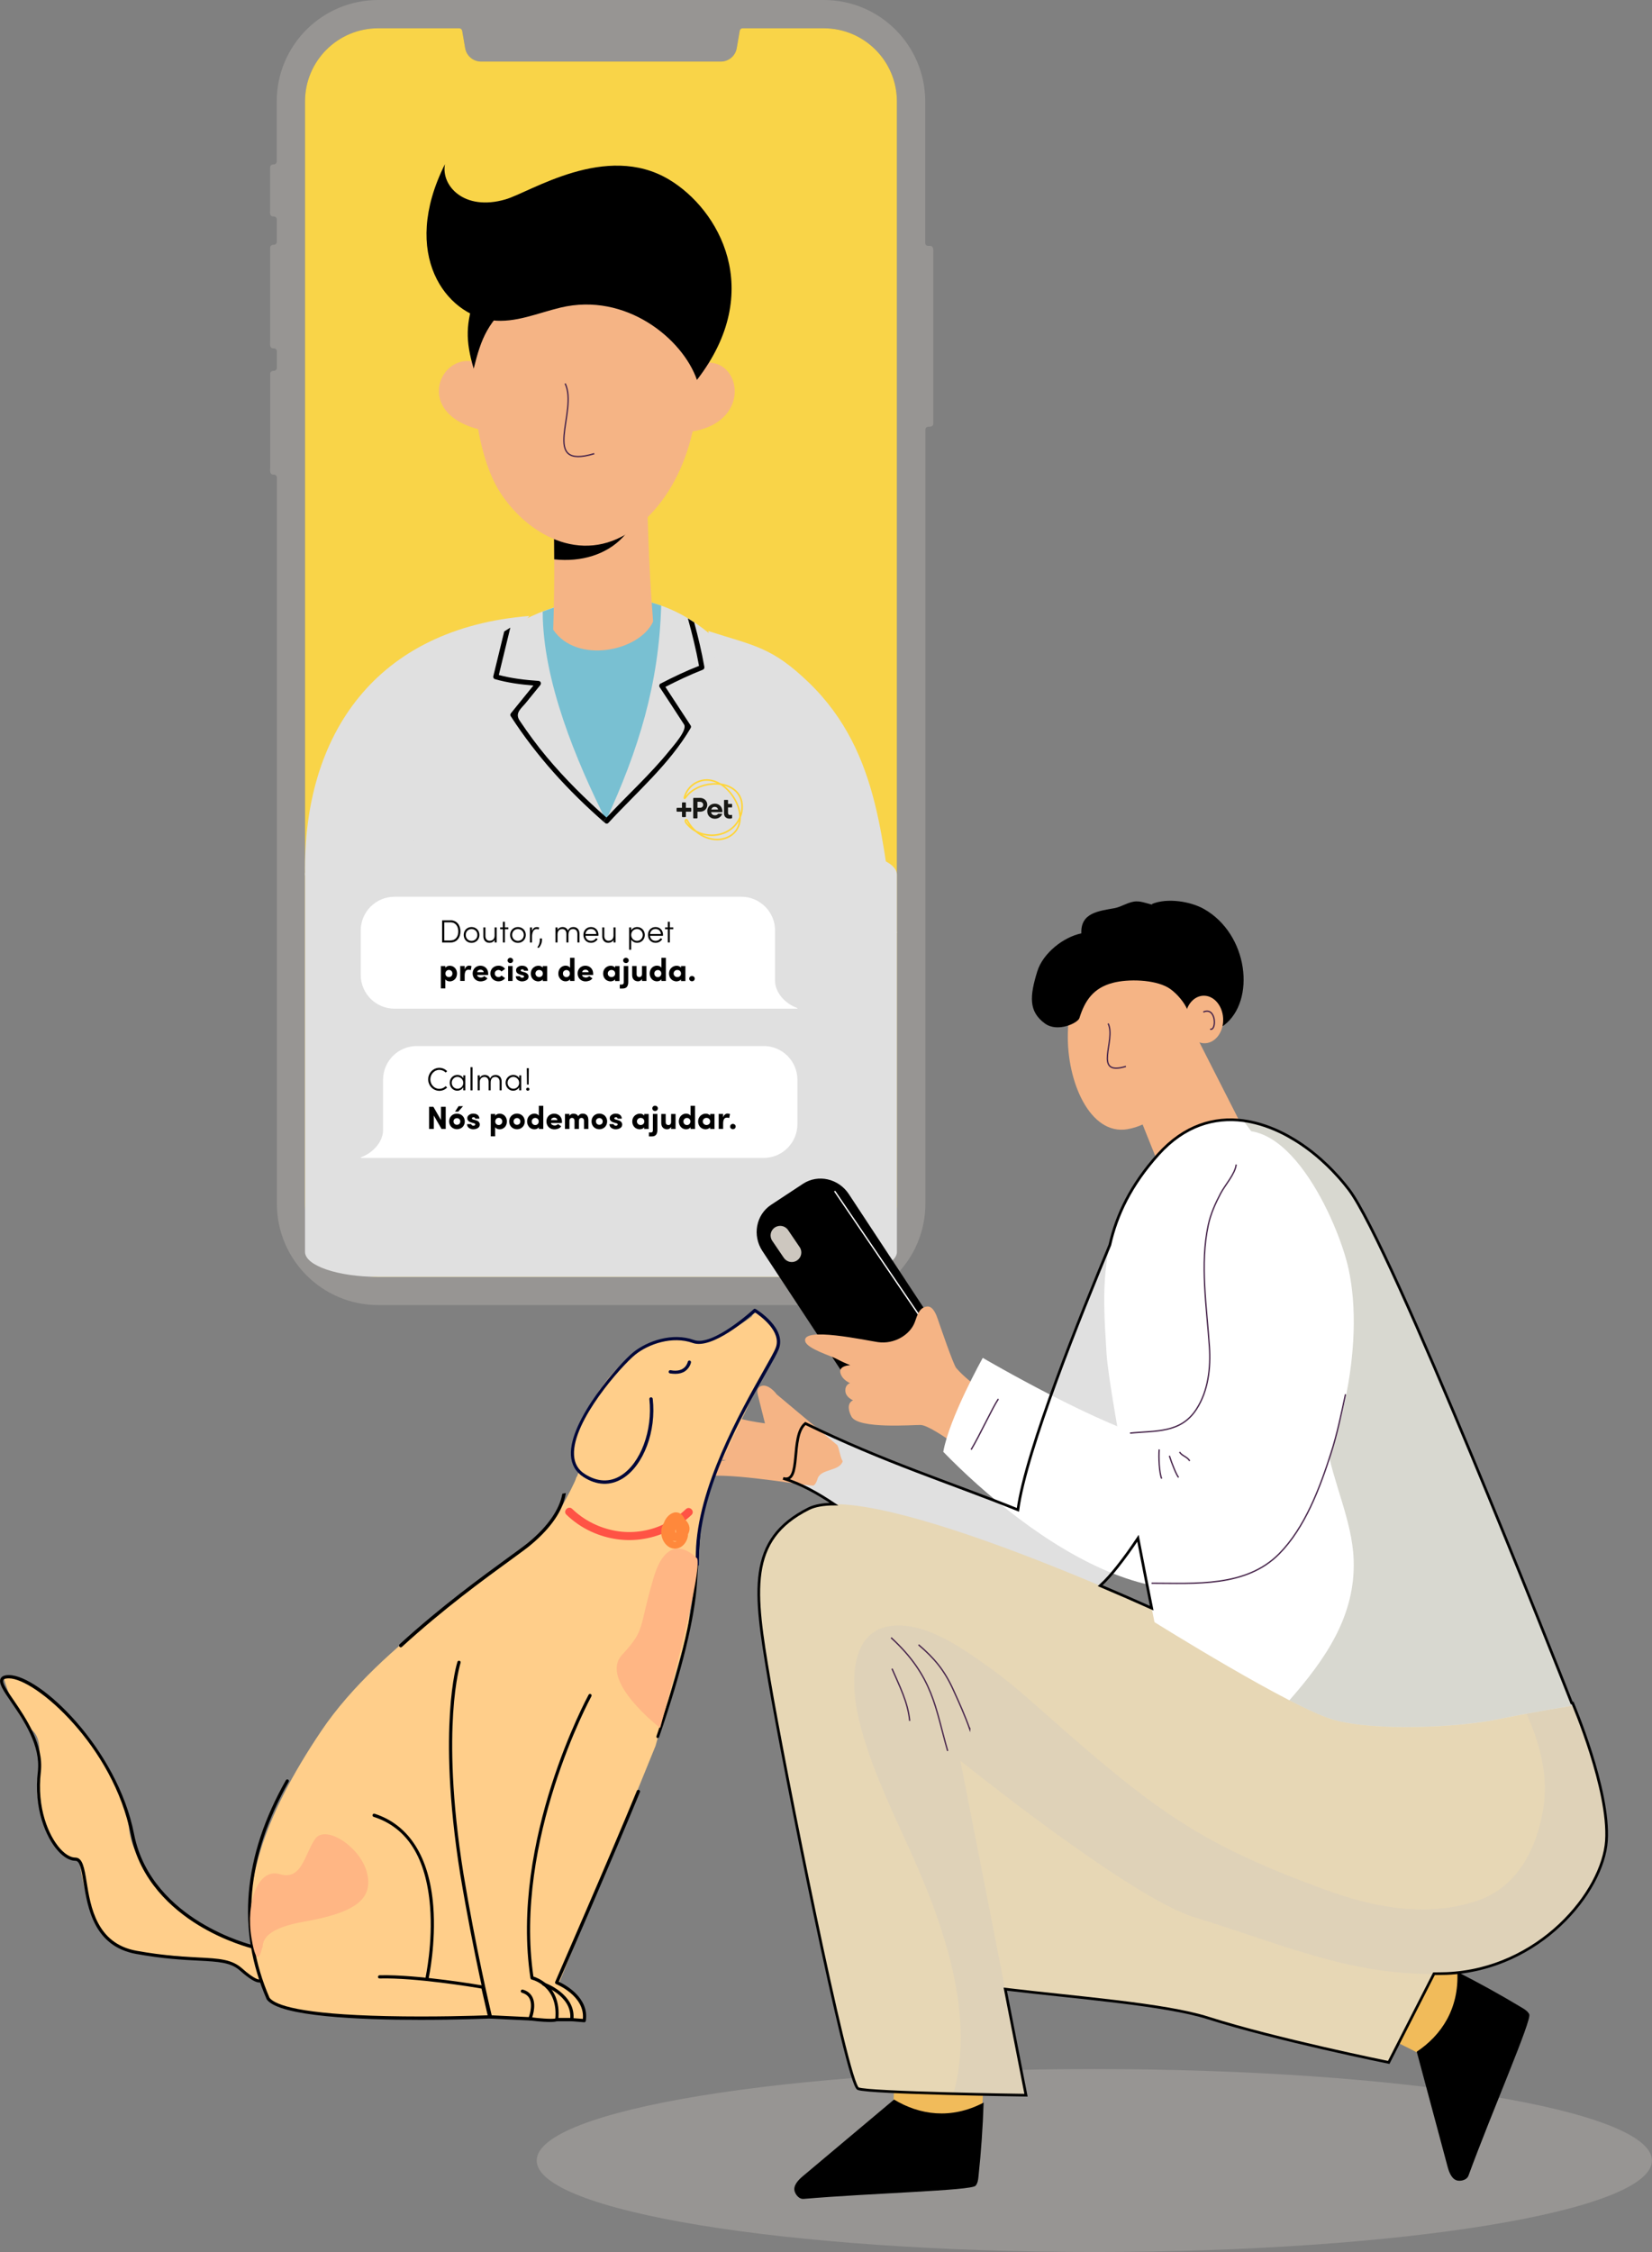
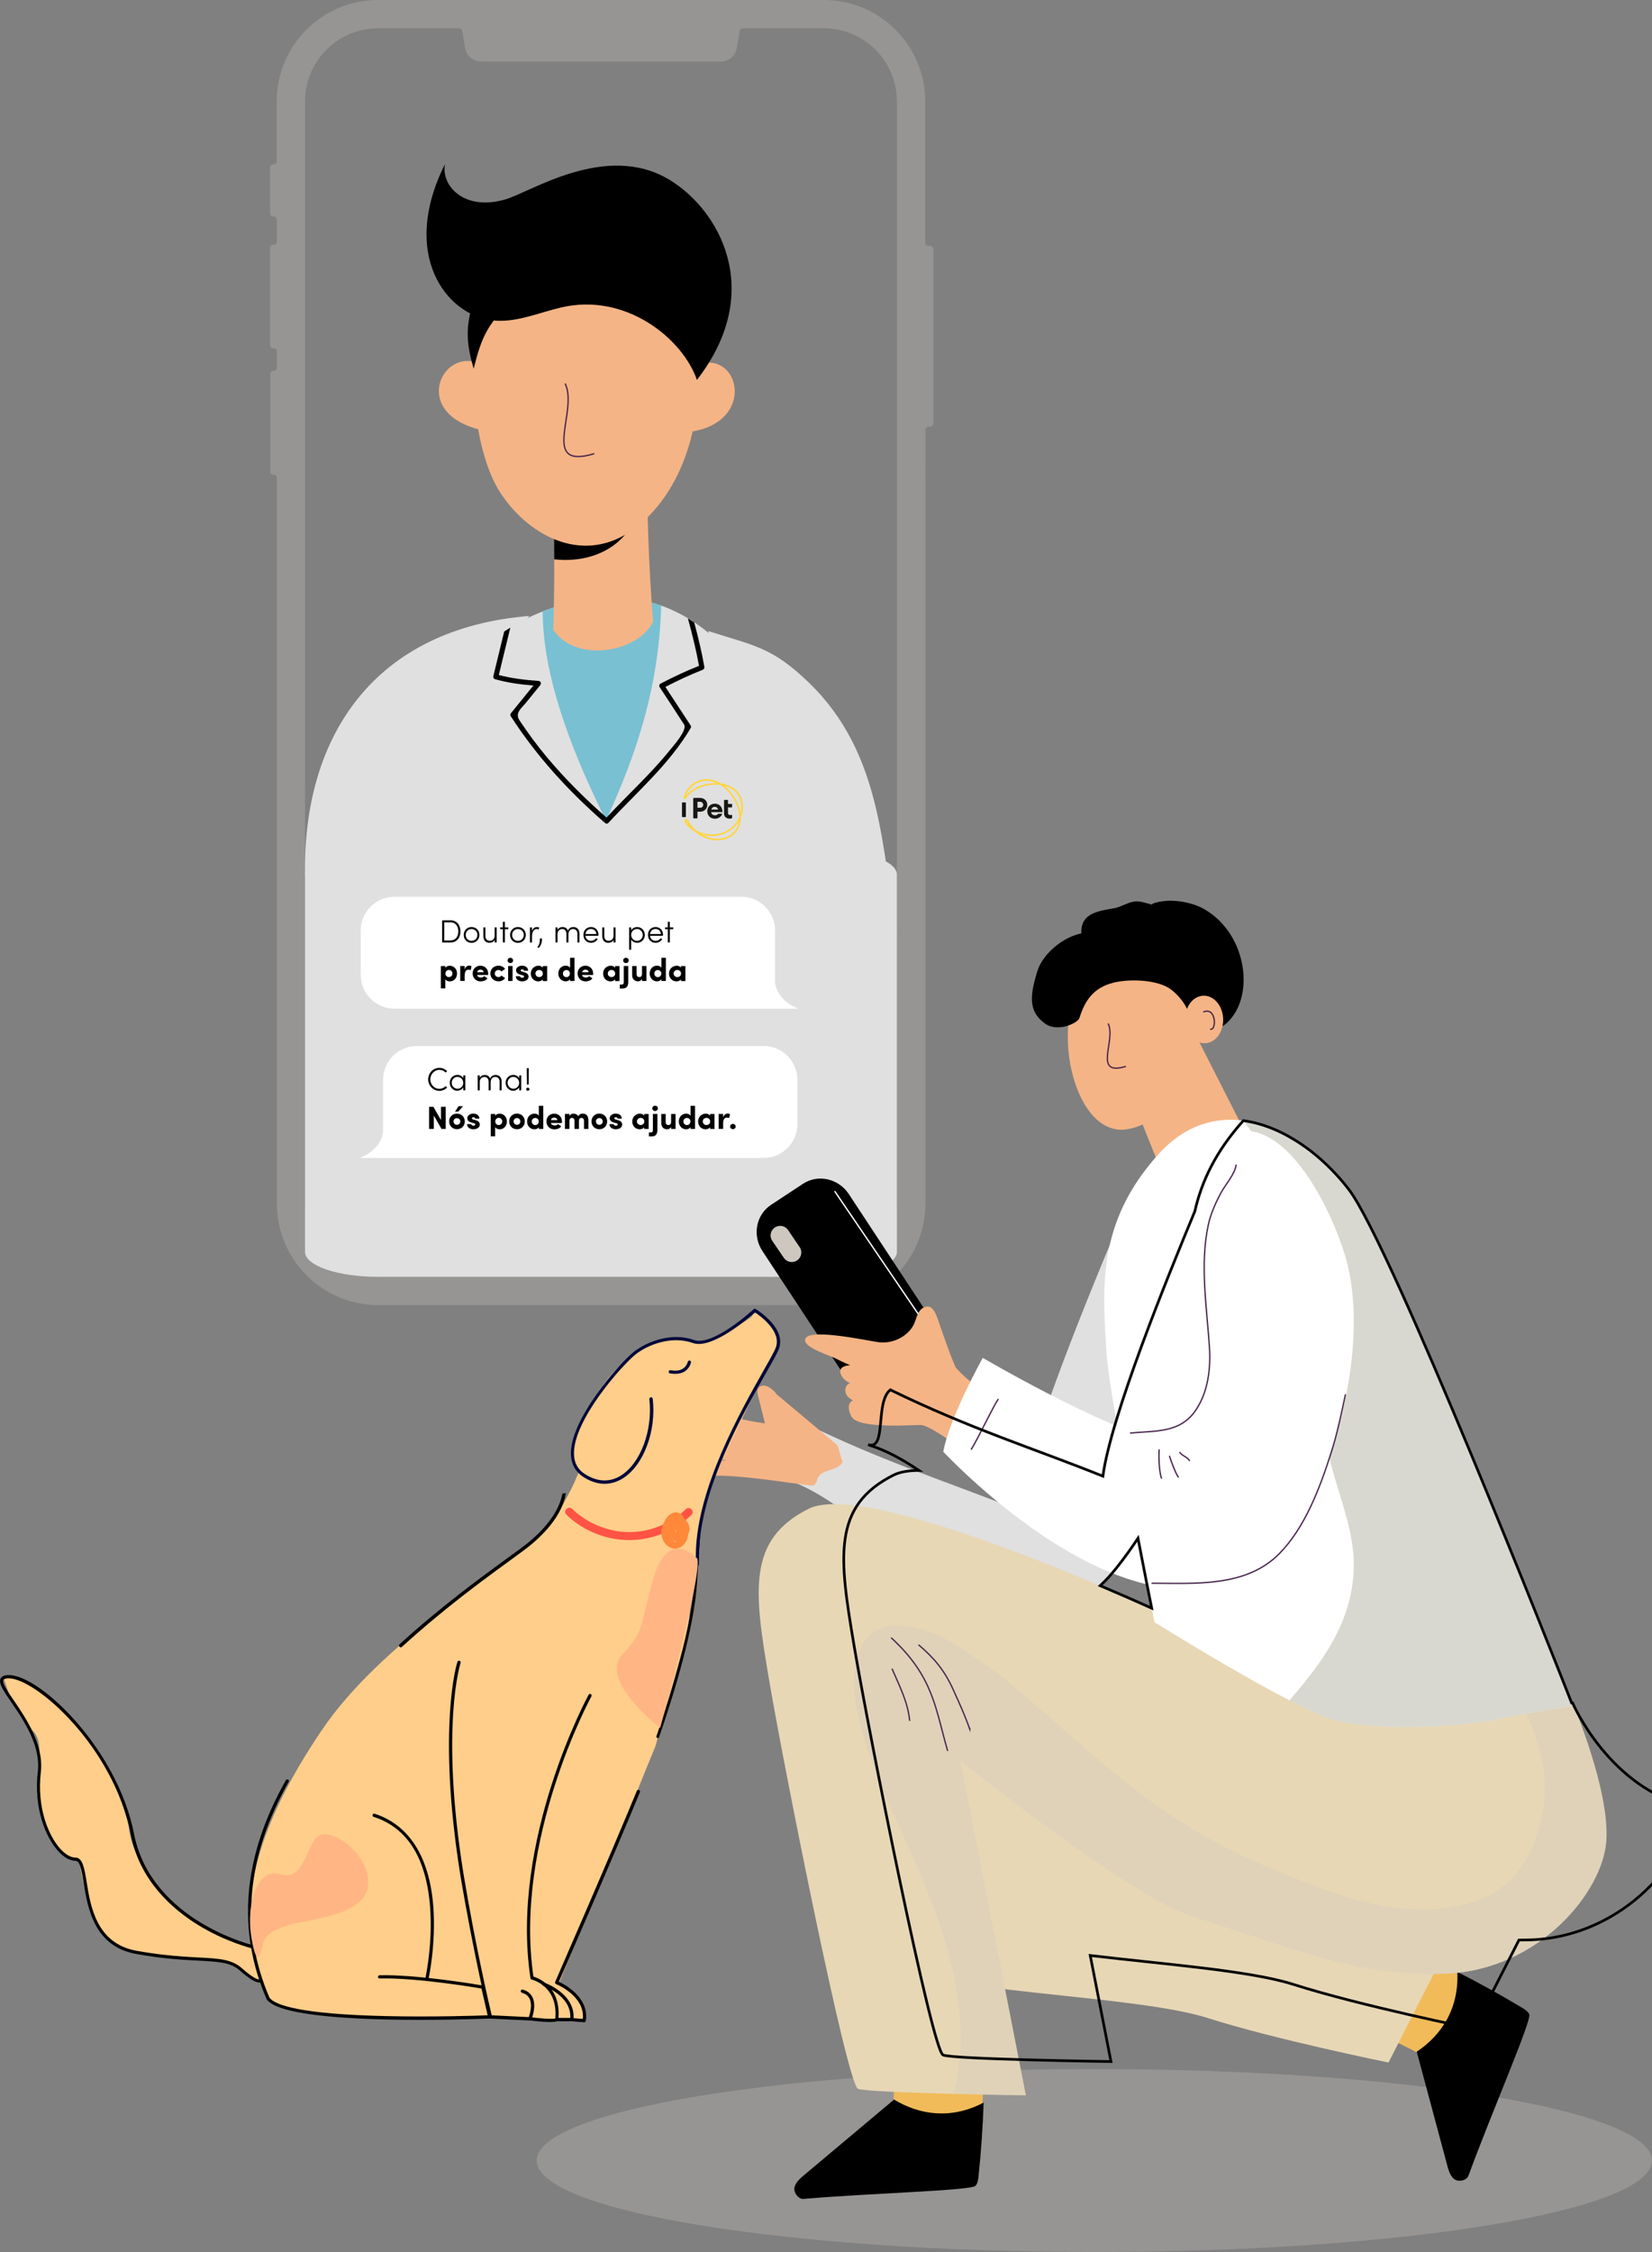
<svg xmlns="http://www.w3.org/2000/svg" xmlns:xlink="http://www.w3.org/1999/xlink" x="0px" y="0px" viewBox="0 0 308.34 420.21" style="enable-background:new 0 0 308.34 420.21;" xml:space="preserve">
  <rect x="0" y="0" width="308.34" height="420.21" fill="#808080" stroke="none" />
  <style type="text/css">	.st0{opacity:0.3;fill:#CDC7BF;}	.st1{fill:#F9D448;}	.st2{fill:#E0E0E0;}	.st3{fill:#79C0D2;}	.st4{fill:#F5B485;}	.st5{fill:none;stroke:#48264C;stroke-width:0.25;stroke-miterlimit:10;}	.st6{fill:#F1BB5A;}	.st7{fill:#E7D7B5;}	.st8{fill:#FFFFFF;}	.st9{opacity:0.3;fill:#7C7B62;}	.st10{fill:none;stroke:#FFFFFF;stroke-width:0.25;stroke-miterlimit:10;}	.st11{fill:#CDC7BF;}	.st12{fill:none;stroke:#000000;stroke-width:0.5;stroke-miterlimit:10;}	.st13{fill:#FFCE8A;}	.st14{fill:#FFB684;}	.st15{fill:#010839;}	.st16{fill:#FF5345;}	.st17{fill:#FF883B;}	.st18{clip-path:url(#SVGID_00000153698453175928088040000013801803072970742674_);fill:#FFD53A;}	.st19{clip-path:url(#SVGID_00000045588441055677654490000009460008606851498923_);fill:#171714;}	.st20{clip-path:url(#SVGID_00000093136435496318861700000014938831583134435465_);fill:#171714;}	.st21{clip-path:url(#SVGID_00000110441624171128823530000009964125773458630027_);fill:#171714;}	.st22{clip-path:url(#SVGID_00000084499744136550285600000000986459570892609435_);fill:#171714;}	.st23{clip-path:url(#SVGID_00000070822985756422909350000006243367133210959018_);fill:#171714;}</style>
  <g id="Camada_2" />
  <g id="Camada_3">
    <g>
      <g>
        <g>
          <path class="st0" d="M173.99,46.03c-0.1-0.1-0.24-0.15-0.41-0.15h-0.35c-0.3,0-0.54-0.24-0.54-0.54v-26.4      C172.69,8.47,164.22,0,153.77,0h-83.2C60.12,0,51.65,8.47,51.65,18.92v11.21c0,0.3-0.24,0.54-0.54,0.54l0,0      c-0.43,0-0.7,0.22-0.7,0.56v7.9c0,0.05,0,0.11-0.01,0.18c-0.02,0.3-0.04,0.71,0.19,0.93c0.1,0.1,0.24,0.16,0.41,0.16h0.12      c0.3,0,0.54,0.24,0.54,0.54v4.19c0,0.3-0.24,0.54-0.54,0.54l0,0c-0.43,0-0.7,0.22-0.7,0.56v17.51c0,0.05,0,0.11-0.01,0.18      c-0.02,0.3-0.04,0.71,0.19,0.93c0.1,0.1,0.24,0.15,0.41,0.15h0.12c0.3,0,0.54,0.24,0.54,0.54v3.11c0,0.3-0.24,0.54-0.54,0.54      l0,0c-0.43,0-0.7,0.22-0.7,0.56V87.3c0,0.05,0,0.11-0.01,0.18c-0.02,0.3-0.04,0.71,0.19,0.93c0.1,0.1,0.24,0.15,0.41,0.15h0.12      c0.3,0,0.54,0.24,0.54,0.54v135.5c0,10.45,8.47,18.92,18.92,18.92h83.2c10.45,0,18.92-8.47,18.92-18.92V80.17      c0-0.3,0.24-0.54,0.54-0.54h0.23c0.43,0,0.7-0.22,0.7-0.56V47.14c0-0.05,0-0.11,0.01-0.18      C174.19,46.66,174.22,46.25,173.99,46.03z M167.41,224.61c0,7.53-6.11,13.64-13.64,13.64h-83.2c-7.53,0-13.64-6.11-13.64-13.64      V18.92c0-7.53,6.11-13.64,13.64-13.64h15.15c0.26,0,0.49,0.19,0.54,0.45l0.56,3.25c0.25,1.45,1.51,2.51,2.97,2.51h44.75      c1.47,0,2.73-1.06,2.97-2.51l0.56-3.25c0.04-0.26,0.27-0.45,0.54-0.45h15.15c7.53,0,13.64,6.11,13.64,13.64V224.61z" />
-           <path class="st1" d="M167.41,224.61c0,7.53-6.11,13.64-13.64,13.64h-83.2c-7.53,0-13.64-6.11-13.64-13.64V18.92      c0-7.53,6.11-13.64,13.64-13.64h15.15c0.26,0,0.49,0.19,0.54,0.45l0.56,3.25c0.25,1.45,1.51,2.51,2.97,2.51h44.75      c1.47,0,2.73-1.06,2.97-2.51l0.56-3.25c0.04-0.26,0.27-0.45,0.54-0.45h15.15c7.53,0,13.64,6.11,13.64,13.64V224.61z" />
        </g>
        <path class="st2" d="M159.06,210.99c-4.82-34.86-10.57-68.13-15.4-77.79c-8.57-17.14-20.26-21.99-29.75-21.68     c-15.12,0.5-27.99,9.59-35.29,24.2c-5.22,10.44-9.63,30.69-13.39,54.52c2.8,2.69,5.88,5.05,9.25,6.94     c20.55,11.53,43.78,10.16,64.71,1.32C143.35,202.57,149.94,207.68,159.06,210.99z" />
        <path class="st3" d="M123.41,113c-3.27-1.16-6.49-1.58-9.49-1.48c-4.44,0.15-8.67,1.05-12.63,2.6     c0.03,13.03,6.28,27.86,11.82,38.95C119.16,139.97,122.99,127.66,123.41,113z" />
        <path class="st4" d="M90.86,80.44c-0.78-4.38,0.36-11.69-1-12.4C82.55,64.21,75.97,77.71,90.86,80.44z" />
        <path class="st4" d="M126.33,80.75c0.12-3.58,0.24-7.17,0.36-10.75C137.68,61.03,143.42,80.56,126.33,80.75z" />
        <path class="st4" d="M120.68,84.37c0.12,11.36,0.33,20.29,1.22,31.61c-2.52,5.55-14.27,8.01-18.65,1.51     c0.25-7.06,0.25-13.86,0.1-20.91C108.29,93.54,115.6,88.76,120.68,84.37z" />
        <path d="M118.89,85.85c-4.9,3.95-11.15,8.03-15.54,10.72c0.06,2.63,0.08,5.22,0.09,7.8C113.66,105.48,122.23,98.42,118.89,85.85z     " />
        <path class="st4" d="M104.78,45c28.42-5.13,33.08,38.55,13.92,53.42c-9.3,7.22-19.72,1.92-25.2-6.3     c-5.55-8.32-6.3-26.16-4.02-33.81C92.21,49.17,97.82,46.25,104.78,45z" />
        <path class="st2" d="M56.93,163.19c4.03,15.85,3.61,26.17,17.56,34c0.94,0.53,1.89,1.02,2.84,1.5     c-8.54-16.53-2.48-42.54,6.15-53.18c3.05-10.36,8.38-22.84,15.33-30.58C70.19,117.24,56.54,136.98,56.93,163.19z" />
        <path d="M88.41,68.79c1.4-5.62,2.58-8.9,8.19-13.35c-3.36,0.08-4.58,0.32-7.88-0.33C86.93,60.38,86.84,63.46,88.41,68.79z" />
        <path d="M83.05,30.63c-0.76,3.99,3.55,8.84,11.31,6.57c4.69-1.37,18.73-10.74,30.51-3.7c9.29,5.55,18.09,20.76,5.21,37.39     c-2.64-7.65-13.25-16.42-25.48-13.49c-4.23,1.01-8.42,2.89-12.73,2.37C83.33,58.77,74.59,47.53,83.05,30.63z" />
        <g>
          <path class="st2" d="M167.41,174.04c-2.93-15.36-2.59-33.35-16.49-46.72c-6.84-6.57-9.97-6.77-18.73-9.57      c3.51,12.13,2.11,16.52,1.17,26.59c11.24,3.61,22.71,24.78,17.56,41.3c-2.04,6.55-5.99,10.79-11.13,13.42      c5.14,4.89,13.62,11.04,25.67,13.83c2.23-2.14-2.6-4.96-0.98-7.42c-2.46-6.07,1.55-14.26,1.38-23.16      C169.77,179.13,164,177.65,167.41,174.04z" />
          <path class="st2" d="M128.46,202.3c-12.85,1.57-28.7-1.7-41.94-4.54c-0.39,1.46-0.7,2.89-0.99,4.32      C99.53,206.79,114.31,206.35,128.46,202.3z" />
        </g>
        <path d="M92.4,126.73c2.36,0.67,4.73,0.99,7.16,1.18c-1.39,1.71-2.78,3.42-4.17,5.14c-0.13,0.16-0.2,0.38-0.07,0.57     c4.81,7.46,10.75,13.96,17.43,19.79c0.05,0.04,0.11,0.07,0.16,0.09c-0.15-0.17-0.2-0.43,0-0.64c0.1-0.1,0.19-0.21,0.29-0.31     c-3.98-3.49-7.73-7.21-11.13-11.27c-1.82-2.17-3.49-4.46-5.07-6.81c-0.97-1.44,0.27-2.24,1.18-3.36     c0.88-1.09,1.77-2.17,2.65-3.26c0.26-0.32,0.1-0.77-0.33-0.8c-2.51-0.17-4.97-0.46-7.4-1.1c0.72-2.95,1.44-5.89,2.15-8.84     c-0.38,0.23-0.76,0.47-1.14,0.72c-0.68,2.78-1.35,5.55-2.03,8.33C92.01,126.41,92.14,126.66,92.4,126.73z" />
        <path d="M123.28,127.56c-0.22,0.11-0.3,0.44-0.17,0.64c1.54,2.32,3.05,4.66,4.57,6.99c0.66,1.02-2.02,4-2.74,4.89     c-3.57,4.42-7.89,8.32-11.76,12.49c-0.1,0.1-0.2,0.2-0.29,0.31c-0.19,0.21-0.14,0.47,0,0.64c0.16,0.18,0.44,0.26,0.66,0.03     c5.28-5.73,11.38-10.93,15.36-17.7c0.08-0.14,0.09-0.34,0-0.47c-1.58-2.4-3.14-4.81-4.72-7.21c2.27-1.16,4.56-2.25,6.94-3.18     c0.26-0.1,0.38-0.3,0.33-0.58c-0.49-2.78-1.15-5.54-1.89-8.27c-0.39-0.26-0.78-0.51-1.18-0.75c0.81,2.93,1.54,5.88,2.08,8.86     C128.02,125.2,125.64,126.34,123.28,127.56z" />
        <path class="st5" d="M105.48,71.56c2.52,5.17-4.85,16.2,5.44,13.09" />
        <path class="st2" d="M167.41,233.58c0,2.58-6.11,4.67-13.64,4.67h-83.2c-7.53,0-13.64-2.09-13.64-4.67v-70.39     c0-2.58,6.11-4.67,13.64-4.67h15.15c0.26,0,0.49,0.07,0.54,0.15l0.56,1.11c0.25,0.5,1.51,0.86,2.97,0.86h44.75     c1.47,0,2.73-0.36,2.97-0.86l0.56-1.11c0.04-0.09,0.27-0.15,0.54-0.15h15.15c7.53,0,13.64,2.09,13.64,4.67V233.58z" />
      </g>
      <g>
        <path class="st0" d="M100.17,403.14c0,9.43,46.6,17.07,104.08,17.07c57.48,0,104.08-7.64,104.08-17.07     c0-9.43-46.6-17.07-104.08-17.07C146.78,386.06,100.17,393.71,100.17,403.14z" />
        <path class="st2" d="M238.99,223.45c-6.46-4.77-26.52-4.06-29.05,2.12c-2.61,6.36-18.1,42.31-19.97,56.16     c-12.88-5.17-24.84-8.87-39.67-16.11c-2.93,2.34-0.59,11.33-4.16,10.24c9.99,3.08,16.21,11.51,33.76,19.91     c17.28,8.27,23.65,2.87,28.63-3.4C226.52,269.73,238.99,223.45,238.99,223.45z" />
        <path class="st4" d="M124.23,271.61c-0.58-0.27-0.98-0.85-0.7-1.3c0.3-0.46,1.1-0.54,1.79-0.57c3.04-0.12,6.24-1.19,9.13-0.37     c-4.26-1.21-11.66-1.67-10.81-3.74c0.63-1.53,8.42,0.45,11.64,1.53c-1.82-0.93-5.08-2.31-6.9-3.24c-0.34-0.18-0.7-0.37-0.84-0.66     c-0.26-0.53,0.43-1.08,1.16-1.13c0.73-0.05,1.43,0.25,2.12,0.48c4.33,1.42,7.84,2.44,11.96,2.98c-0.43-1.72-0.86-3.45-1.3-5.17     c-0.15-0.6-0.25-1.33,0.37-1.7c1.07-0.63,2.45,0.53,3.12,1.46l11.31,9.47c0.42,0.83,0.52,2.21,1.01,3.01     c-0.6,1.91-4.08,1.35-4.69,3.25c-0.14,0.45-0.3,0.92-0.71,1.26c-0.36,0.3-13.31-2.14-19.39-1.79c-1.95,0.11-4.59,0.14-5.64-0.65     c-2.34-1.77,5.6-1.59,8.7-2.29c-3.14-0.16-6.27-0.32-9.4-0.48C125.51,271.91,124.81,271.87,124.23,271.61z" />
        <path class="st6" d="M183.31,393.94c-5.57,0.68-11.52,1.3-16.56-1.21c0.28-5.24,0.15-15.13,0.17-20.38     c6.25,1.78,10.67,1.33,17.35,0.61L183.31,393.94z" />
        <path d="M183.59,392.33c-0.15,4.6-0.47,9.21-0.96,13.79c-0.06,0.61-0.14,1.25-0.54,1.72c-0.77,0.92-19.27,1.36-32.13,2.46     c-0.72,0.06-1.37-0.64-1.61-1.32c-0.4-1.09,0.58-2.15,1.47-2.9c5.68-4.77,11.36-9.54,17.05-14.32     C171.61,394.63,177.49,395.53,183.59,392.33" />
        <path class="st6" d="M273.35,368.88c-1.74,5.34-3.69,10.99-8.1,14.49c-4.63-2.48-13.64-6.54-18.4-8.77     c4.25-4.91,5.72-9.1,7.9-15.46L273.35,368.88z" />
        <path d="M272.01,367.94c4.11,2.09,8.14,4.32,12.09,6.7c0.52,0.31,1.07,0.66,1.33,1.21c0.5,1.09-6.92,18.04-11.36,30.15     c-0.25,0.67-1.16,0.97-1.87,0.9c-1.15-0.1-1.7-1.44-2-2.56c-1.92-7.16-3.84-14.34-5.77-21.51     C269.03,379.77,272.33,374.82,272.01,367.94" />
        <path class="st4" d="M223.14,193.06l10,19.66c0,0,0.37,0.29-4.54,6.41c-1.89,2.36-5.68,4.92-7.56,4.18     c-2.39-0.93-3.35-2.51-4.49-5.31c-3.27-8.08-7.28-18.24-7.28-18.24L223.14,193.06z" />
        <path class="st4" d="M223.75,191.17c-1.02-7.51-7.56-11.67-14.06-11.14c-6.5,0.54-10.15,3.86-10.38,12.72     c-0.24,9.13,4.17,19.15,11.13,17.95C218.64,209.28,224.78,198.68,223.75,191.17" />
        <path d="M215.02,168.67c2.87-1.18,7.16-0.47,9.64,0.91c8.38,4.69,9.78,17.19,3.78,21.74c-1.28,0.97-3.01-3.06-3.74-1.47     c-0.62,1.37-0.32,2.64-1.96,3.45c-1.01-1.52-0.5-3.69-1.32-5.32c-0.68-1.37-2.17-3-3.44-3.73c-2.59-1.48-7.4-1.61-10.27-0.86     c-3.58,0.94-5.2,3.23-6.24,6.57c-0.28,0.92-4.05,2.74-6.42,1.03c-3.12-2.26-2.85-5.15-1.45-9.72c1.05-3.41,4.87-6.42,8.23-7.11     c-0.17-3.85,3.23-4.16,6.16-4.7c1.42-0.26,2.65-1.22,4.07-1.27c1.23-0.04,2.43,0.61,3.61,0.69c-0.13,0.17-0.31,0.23-0.44,0.38" />
        <path class="st4" d="M225.88,186.04c-1.86-0.81-3.87,0.4-4.49,2.71c-0.62,2.31,0.38,4.84,2.24,5.66c1.86,0.82,3.87-0.4,4.49-2.71     C228.74,189.39,227.74,186.86,225.88,186.04" />
        <path class="st5" d="M224.59,188.84c2.45-1.1,2.52,3.59,1.28,3.19" />
        <path class="st5" d="M206.83,190.98c1.54,3.16-2.97,9.9,3.32,8" />
        <path class="st7" d="M222.54,301.86c0,0-49.59,12.24-56.02,15.49c-6.43,3.27-16.96,11.63-14.48,21.95     c2.49,10.33,6.86,24.32,17.43,28.44c10.57,4.13,43.37,4.79,55.99,8.82c12.61,4.02,33.7,8.29,33.7,8.29l13.63-26.71l-62.94-16.16     c0,0,27.8-8.51,35.23-11.97c7.45-3.46,11.22-10.87,11.22-10.87L222.54,301.86z" />
        <path class="st7" d="M143.54,313.42c-2.78-16.48-4.18-26.11,7.4-31.9c11.58-5.78,66.77,19.28,79.81,26.05     c13.05,6.78,23.14,11.21,30.03,10.32c6.9-0.88,32.75-0.1,32.75-0.1s6.94,16.16,6.28,25.71c-0.65,9.55-12.52,24.02-29.82,24.77     c-17.3,0.73-30.19-5.38-47.09-10.53c-11.9-3.62-43.65-29.2-43.65-29.2l12.22,62.43c0,0-29.28-0.41-31.33-1.22     C158.1,388.96,146.33,329.88,143.54,313.42z" />
        <path class="st0" d="M293.53,317.78c0,0-4.16-0.13-9.59-0.22c2.93,6.25,5.22,12.72,4.12,19.79c-1.17,7.45-4.73,14.72-12.3,17.3     c-9.33,3.18-19.24,1.3-28.28-1.99c-8.97-3.26-18.14-7.07-26.23-12.17c-8.22-5.18-15.59-11.48-22.89-17.86     c-4.55-3.98-8.94-8.12-13.89-11.63c-4.82-3.42-11.35-8.12-17.61-7.67c-8.55,0.61-8.05,11.26-6.59,17.36     c1.92,8.03,5.45,15.52,8.87,22.99c6.41,13.98,13.09,31.49,8.82,47.02c7.06,0.18,13.51,0.27,13.51,0.27l-12.22-62.43     c0,0,31.74,25.57,43.65,29.2c16.9,5.15,29.79,11.26,47.09,10.53c17.3-0.74,29.17-15.21,29.82-24.77     C300.46,333.94,293.53,317.78,293.53,317.78z" />
        <path class="st5" d="M166.32,305.58c7.92,7.26,8.25,13.2,10.56,21.13" />
        <path class="st5" d="M171.44,306.9c2.96,2.52,4.8,4.73,6.43,8.28c1.13,2.47,2.27,5,3.15,7.51c0.03-0.22-0.09-0.27-0.17-0.44" />
        <path class="st5" d="M166.49,311.36c1.37,3.2,2.97,6.21,3.3,9.74" />
        <path class="st8" d="M293.53,318.25c0,0-33.43-85.32-41.76-96.26c-8.31-10.95-24.02-19.42-35.57-6.6     c-11.55,12.83-10.41,24.97-9.67,37.14c0.52,8.42,8.95,50.15,8.95,50.15s25.68,16.06,33.49,18.23c7.81,2.17,23.32,1.39,30.56-0.1     C286.77,319.33,293.53,318.25,293.53,318.25z" />
        <path class="st9" d="M251.77,221.99c-4.83-6.36-12.16-11.88-19.72-12.88c8.31,10.6,11.76,22.84,13.07,36.3     c0.78,8.01,1.2,16.07,2.49,24.03c1.17,7.23,4.76,14.2,5.04,21.54c0.41,10.53-5.34,18.71-11.99,26.28     c3.41,1.76,6.39,3.12,8.3,3.65c7.81,2.17,23.32,1.39,30.56-0.1c7.24-1.48,13.99-2.56,13.99-2.56S260.1,232.93,251.77,221.99z" />
        <path d="M174,246.46l-15.57-23.65c-1.92-2.91-5.75-3.77-8.56-1.92l-5.95,3.92c-2.81,1.85-3.54,5.71-1.62,8.62l15.57,23.65     c1.92,2.91,5.75,3.77,8.56,1.92l5.95-3.92C175.2,253.23,175.92,249.37,174,246.46" />
        <path class="st10" d="M155.78,222.25c5.57,8.17,11.13,16.35,16.69,24.52c0.71,1.05,1.35,2.66,0.33,3.41" />
        <path class="st4" d="M158.93,264.34c1.32,2.35,11.49,1.52,12.89,1.55c2.51,0.07,11.77,7.91,14.17,8.34     c1.21-2.84,4.3-8.25,3.82-11.27c-0.02-0.17-0.08-0.37-0.25-0.41c-0.17-0.05-0.27,0.22-0.49,0.11c-3.69-1.84-7.9-4.3-10.59-7.39     c-0.55-0.64-3.19-8.38-3.43-9.09c-0.27-0.78-0.88-2.53-2.03-2.39c-1.46,0.17-1.82,1.66-2.26,2.87c-0.87,2.41-3.86,4.21-6.9,3.77     c-2.24-0.32-14.35-2.97-13.56-0.13c0.38,1.38,4.82,2.7,5.79,3.23c0.85,0.45,1.7,0.85,2.6,1.2c-1.17,0.09-2.13,0.49-1.8,1.57     c0.25,0.8,0.91,1.37,1.75,1.78c-0.46,0.2-0.78,0.55-0.85,1.13c-0.12,0.97,0.51,1.63,1.42,2.08c-0.05,0.03-0.1,0.04-0.14,0.07     C158,262.01,158.47,263.51,158.93,264.34z" />
        <path class="st8" d="M230.24,211.26c-14.18,3.48-16.92,43.98-13.53,57.63c-10.82-2.38-33.28-15.52-33.28-15.52     s-6.25,11.17-7.37,17.53c15.16,15.61,47.73,40.29,65.39,14.17c8.71-12.9,13.37-33.93,10.26-48.27     c-1.87-8.63-11.93-31.41-23.95-24.55" />
        <path class="st5" d="M222.06,272.6c-0.51-0.84-1.42-0.89-1.9-1.67" />
        <path class="st5" d="M218.26,271.64c0.42,1.34,1.36,3.73,1.73,4.03" />
        <path class="st5" d="M216.36,270.45c-0.13,1.48,0.01,4.38,0.46,5.45" />
        <path class="st5" d="M181.26,270.49c1.57-2.6,3.94-7.76,5.08-9.46" />
        <path class="st11" d="M149.25,232.7c0.56,0.82,0.35,1.92-0.47,2.48l0,0c-0.81,0.56-1.92,0.34-2.48-0.47l-2.16-3.18     c-0.56-0.82-0.35-1.93,0.47-2.48l0,0c0.82-0.56,1.93-0.35,2.48,0.47L149.25,232.7z" />
        <path class="st5" d="M214.93,295.42c8.12,0,17.62,0.79,23.84-5.51c4.81-4.88,7.56-12.24,9.62-18.64     c1.18-3.65,1.94-7.37,2.74-11.1" />
        <path class="st5" d="M210.92,267.41c4.75-0.49,9.44,0.08,12.38-4.45c2.22-3.41,2.7-7.72,2.43-11.69     c-0.49-7.34-1.79-15.39-0.21-22.69c0.45-2.1,1.33-4.05,2.33-5.94c0.82-1.55,2.69-3.6,2.88-5.35" />
-         <path class="st12" d="M293.53,317.78c0,0-0.07,0-0.18-0.01c-2.66-6.76-33.61-85.32-41.57-95.79c-0.28-0.37-0.58-0.74-0.88-1.11     c-0.09-0.11-0.18-0.21-0.27-0.32c-0.22-0.26-0.44-0.52-0.67-0.78c-0.1-0.12-0.21-0.23-0.32-0.35c-0.22-0.25-0.45-0.49-0.68-0.73     c-0.11-0.11-0.21-0.22-0.32-0.34c-0.24-0.25-0.49-0.5-0.74-0.74c-0.1-0.09-0.19-0.19-0.29-0.28c-0.3-0.28-0.6-0.56-0.9-0.83     c-0.05-0.05-0.11-0.1-0.16-0.15c-1.13-1.01-2.33-1.94-3.57-2.79c-0.04-0.02-0.07-0.05-0.11-0.07c-0.38-0.26-0.76-0.5-1.15-0.74     c-0.04-0.03-0.09-0.05-0.13-0.08c-0.4-0.24-0.8-0.47-1.2-0.7c-0.02-0.01-0.05-0.03-0.07-0.04c-2.19-1.2-4.49-2.09-6.82-2.58     c-0.02,0-0.04-0.01-0.05-0.01c-0.45-0.09-0.89-0.17-1.34-0.23c-0.01,0-0.03-0.01-0.04-0.01c0,0,0,0,0,0     c-5.45-0.72-11.02,0.91-15.86,6.28c-5.18,5.76-7.81,11.38-9.06,16.92c-5.33,12.83-15.66,38.28-17.16,49.42     c-12.88-5.17-24.84-8.87-39.67-16.11c-2.93,2.34-0.59,11.33-4.16,10.24c3.41,1.05,6.37,2.72,9.5,4.8     c-1.94,0.01-3.54,0.28-4.7,0.85c-11.58,5.79-10.18,15.42-7.4,31.9c2.79,16.47,14.56,75.54,16.61,76.33     c2.05,0.81,31.33,1.22,31.33,1.22l-3.87-19.79c13.48,1.61,29.8,2.81,37.87,5.38c12.61,4.02,33.7,8.29,33.7,8.29l8.45-16.55     c0.78-0.01,1.57-0.01,2.37-0.04c17.3-0.74,29.17-15.21,29.82-24.77C300.46,333.94,293.53,317.78,293.53,317.78z M208.53,292.38     c1.32-1.66,2.61-3.46,3.87-5.35c1.06,5.5,2,10.26,2.56,13.04c-3-1.35-6.24-2.76-9.61-4.19     C206.51,294.81,207.55,293.61,208.53,292.38z" />
+         <path class="st12" d="M293.53,317.78c0,0-0.07,0-0.18-0.01c-2.66-6.76-33.61-85.32-41.57-95.79c-0.28-0.37-0.58-0.74-0.88-1.11     c-0.09-0.11-0.18-0.21-0.27-0.32c-0.22-0.26-0.44-0.52-0.67-0.78c-0.1-0.12-0.21-0.23-0.32-0.35c-0.22-0.25-0.45-0.49-0.68-0.73     c-0.11-0.11-0.21-0.22-0.32-0.34c-0.24-0.25-0.49-0.5-0.74-0.74c-0.1-0.09-0.19-0.19-0.29-0.28c-0.3-0.28-0.6-0.56-0.9-0.83     c-0.05-0.05-0.11-0.1-0.16-0.15c-1.13-1.01-2.33-1.94-3.57-2.79c-0.04-0.02-0.07-0.05-0.11-0.07c-0.38-0.26-0.76-0.5-1.15-0.74     c-0.04-0.03-0.09-0.05-0.13-0.08c-0.4-0.24-0.8-0.47-1.2-0.7c-0.02-0.01-0.05-0.03-0.07-0.04c-2.19-1.2-4.49-2.09-6.82-2.58     c-0.02,0-0.04-0.01-0.05-0.01c-0.45-0.09-0.89-0.17-1.34-0.23c-0.01,0-0.03-0.01-0.04-0.01c0,0,0,0,0,0     c-5.18,5.76-7.81,11.38-9.06,16.92c-5.33,12.83-15.66,38.28-17.16,49.42     c-12.88-5.17-24.84-8.87-39.67-16.11c-2.93,2.34-0.59,11.33-4.16,10.24c3.41,1.05,6.37,2.72,9.5,4.8     c-1.94,0.01-3.54,0.28-4.7,0.85c-11.58,5.79-10.18,15.42-7.4,31.9c2.79,16.47,14.56,75.54,16.61,76.33     c2.05,0.81,31.33,1.22,31.33,1.22l-3.87-19.79c13.48,1.61,29.8,2.81,37.87,5.38c12.61,4.02,33.7,8.29,33.7,8.29l8.45-16.55     c0.78-0.01,1.57-0.01,2.37-0.04c17.3-0.74,29.17-15.21,29.82-24.77C300.46,333.94,293.53,317.78,293.53,317.78z M208.53,292.38     c1.32-1.66,2.61-3.46,3.87-5.35c1.06,5.5,2,10.26,2.56,13.04c-3-1.35-6.24-2.76-9.61-4.19     C206.51,294.81,207.55,293.61,208.53,292.38z" />
        <g>
          <path class="st13" d="M0.74,313.2c0,0,1.65,6.39,5.21,9.57c3.53,3.18-1.08,10.15,2.36,17.5s6.52,6.87,6.52,6.87      s1.78,17.02,10.65,17.14c9.1,1.08,17.75,1.08,18.8,2.61c0.7,1,3.11,2.63,4.76,3.26c0.95,2.98,1.1,2.83,1.1,2.83      s1.43,3.46,25.29,3.56c23.86,0.08,33.61,0.53,33.61,0.53s0.43-4.99-4.71-7.02l18.02-44.27l6.04-21.56l1.53-15.16l-22.33-13.49      c-0.43,2.23-3.91,8.25-7.14,11.28c-7.09,6.64-29.28,19.5-40.46,36.09s-14.54,28.93-13.03,39.83c0.05,0.15,0.08,0.28,0.13,0.43      c-3.63-1.08-13.59-4.74-19.23-13.23c-6.99-10.53-0.73-9.1-8.17-20.58C12.22,317.91,2.89,311.17,0.74,313.2z" />
          <path d="M109.04,377.34C109.02,377.34,109.02,377.34,109.04,377.34c-2.03-0.18-2.28-0.18-2.28-0.18c-0.18,0-0.3-0.13-0.3-0.3      c0-0.18,0.13-0.3,0.3-0.3c0,0,0.23,0,2.03,0.15c0.4-4.31-4.94-6.47-4.99-6.49c-0.08-0.05-0.15-0.1-0.18-0.18      c-0.03-0.08-0.03-0.15,0-0.23c0.08-0.23,9.83-22.48,15.24-35.64c0.08-0.18,0.25-0.25,0.4-0.18c0.18,0.08,0.25,0.25,0.18,0.4      c-5.09,12.36-13.99,32.79-15.14,35.39c1.18,0.55,5.69,2.96,5.04,7.29C109.32,377.24,109.19,377.34,109.04,377.34" />
          <path d="M122.76,324.3c-0.05,0-0.08,0-0.03,0.03c-0.18-0.05-0.25-0.23-0.2-0.38c4.26-12.41,6.62-22.06,7.02-28.65      c0.78-12.63,1.48-20,1.9-24.39c0.58-6.22,0.68-7.34-0.13-10.48l-0.15-0.55c-0.98-3.83-2.21-8.6-3.43-8.9      c-0.08-0.03-0.33-0.1-0.7,0.33c-1.88,2.06-3.63,8.5-3.66,8.57c-0.05,0.15-0.23,0.25-0.38,0.2c-0.18-0.05-0.28-0.23-0.23-0.38      c0.08-0.28,1.8-6.67,3.78-8.82c0.4-0.48,0.83-0.63,1.28-0.53c1.48,0.38,2.46,3.76,3.89,9.32l0.15,0.55      c0.83,3.23,0.73,4.36,0.13,10.68c-0.43,4.39-1.13,11.76-1.9,24.36c-0.43,6.67-2.78,16.37-7.07,28.83      C123.01,324.23,122.88,324.3,122.76,324.3" />
          <path d="M78.46,376.89c-11.3,0-26.22-0.6-28.65-3.78c0,0-0.03-0.03-0.03-0.05c-5.64-12.96-4.44-26.72,3.58-40.88      c0.08-0.15,0.25-0.2,0.4-0.13c0.15,0.08,0.2,0.25,0.13,0.4c-7.92,13.99-9.12,27.55-3.58,40.33c1.05,1.35,5.71,3.06,21.81,3.41      c8.67,0.2,17.07-0.08,18.9-0.15l-1.15-4.99c-1.58-0.28-12.38-2.06-19.02-1.88c-0.18,0-0.3-0.13-0.3-0.3c0-0.15,0.13-0.3,0.3-0.3      c7.22-0.18,19.23,1.9,19.35,1.93c0.13,0.03,0.23,0.1,0.25,0.23l1.3,5.54c0.03,0.08,0,0.18-0.05,0.25      c-0.05,0.08-0.13,0.13-0.23,0.13C90.9,376.66,85.36,376.89,78.46,376.89 M50.14,372.98L50.14,372.98L50.14,372.98z" />
          <path d="M79.72,369.32c0,0-0.03,0-0.05-0.03c-0.15-0.03-0.25-0.18-0.23-0.35c0-0.08,1.38-6.39,0.83-13.21      c-0.73-9.07-4.26-14.71-10.53-16.72c-0.18-0.05-0.25-0.23-0.2-0.38c0.05-0.18,0.23-0.25,0.38-0.2      c6.44,2.08,10.23,8.05,10.95,17.27c0.53,6.92-0.83,13.28-0.85,13.36C79.99,369.22,79.87,369.32,79.72,369.32" />
          <path d="M103.88,377.16c-0.15,0-0.3-0.15-0.3-0.33c0-0.18,0.13-0.3,0.3-0.3h2.56c0.25-4.14-5.01-5.99-5.06-6.02      c-0.15-0.05-0.23-0.23-0.18-0.38c0.05-0.15,0.23-0.23,0.38-0.18c0.08,0,5.99,2.13,5.44,6.92c-0.03,0.15-0.15,0.28-0.3,0.28      H103.88" />
          <path d="M102.7,377.29c-1.45,0-3.51-0.25-3.73-0.28l-7.44-0.35c-0.13,0-0.25-0.1-0.28-0.23c-0.05-0.13-2.88-11.91-5.34-26.64      c-2.28-14.24-2.31-24.24-1.93-30.15c0.4-6.42,1.35-9.42,1.4-9.55c0.05-0.18,0.23-0.25,0.38-0.2c0.18,0.05,0.25,0.23,0.2,0.38      c0,0.03-0.98,3.06-1.38,9.42c-0.38,5.87-0.35,15.82,1.93,29.98c2.26,13.61,4.86,24.69,5.26,26.37l7.24,0.35      c1.43,0.2,3.81,0.4,4.64,0.25c0.53-6.02-4.21-7.22-4.41-7.27c-0.13-0.03-0.2-0.13-0.23-0.25c-3.89-25.72,10.7-52.61,10.85-52.89      c0.08-0.15,0.25-0.2,0.4-0.13c0.15,0.08,0.2,0.25,0.13,0.4c-0.15,0.28-14.56,26.87-10.83,52.31c0.43,0.13,1.5,0.53,2.51,1.45      c1.18,1.08,2.51,3.11,2.13,6.62c-0.03,0.13-0.1,0.2-0.2,0.25C103.73,377.24,103.25,377.29,102.7,377.29 M91.47,376.34      L91.47,376.34L91.47,376.34z" />
          <path d="M98.92,376.99c-0.05,0-0.08,0-0.13-0.03c-0.15-0.08-0.23-0.25-0.15-0.4c0-0.03,0.9-2.21,0.2-3.63      c-0.28-0.55-0.75-0.9-1.43-1.1c-0.15-0.05-0.25-0.23-0.2-0.38c0.05-0.15,0.23-0.25,0.38-0.2c0.85,0.23,1.45,0.73,1.8,1.43      c0.8,1.68-0.15,4.04-0.2,4.14C99.14,376.91,99.04,376.99,98.92,376.99" />
          <path d="M48.39,369.92c-0.73,0-1.93-0.75-3.61-2.23c-1.75-1.55-3.99-1.65-7.72-1.85c-2.93-0.15-6.59-0.33-11.66-1.25      c-7.87-1.43-9.02-8.57-9.8-13.31c-0.38-2.28-0.65-4.06-1.5-4.06c-1.05,0-2.23-0.68-3.31-1.9c-2.21-2.48-4.54-7.85-3.73-14.76      c0.55-4.86-2.61-9.5-4.91-12.88c-1.5-2.18-2.48-3.61-2.03-4.49c0.23-0.43,0.73-0.63,1.55-0.63c5.79,0,20.25,13.76,23.36,29.7      c1.63,8.3,7.54,13.49,12.23,16.37c5.09,3.13,9.85,4.31,9.9,4.31c0.18,0.05,0.28,0.23,0.23,0.38c-0.05,0.18-0.23,0.28-0.38,0.23      c-0.05-0.03-4.91-1.2-10.08-4.39c-4.79-2.96-10.83-8.25-12.51-16.79c-3.23-16.57-17.82-29.2-22.76-29.2      c-0.4,0-0.9,0.05-1.03,0.3c-0.3,0.53,0.8,2.16,1.98,3.86c2.23,3.28,5.59,8.22,5.01,13.31c-0.78,6.69,1.45,11.88,3.58,14.29      c0.98,1.08,1.98,1.68,2.86,1.68c1.35,0,1.68,1.9,2.11,4.56c0.73,4.59,1.85,11.48,9.3,12.83c5.01,0.9,8.65,1.1,11.58,1.25      c3.86,0.2,6.19,0.33,8.1,2.01c2.48,2.21,3.21,2.11,3.28,2.08c0.1-0.1,0.25-0.13,0.38-0.05c0.15,0.1,0.2,0.28,0.1,0.43      c-0.03,0.05-0.13,0.2-0.4,0.23C48.46,369.92,48.44,369.92,48.39,369.92 M48.44,369.37L48.44,369.37L48.44,369.37 M48.44,369.37      L48.44,369.37L48.44,369.37" />
          <path class="st14" d="M48.89,363.55c0,0-0.88,4.64-1.96-1.96c-1.08-6.57,1.23-13.13,5.31-11.88c4.09,1.23,4.61-3.73,6.57-6.57      c1.96-2.83,8.7,1.6,9.75,6.57c1.08,4.96-2.83,7.27-11.88,8.87C47.63,360.19,49.41,363.38,48.89,363.55" />
          <g>
            <path class="st13" d="M132.81,276.63l9.5-19.93c0,0,4.74-5.51,1.83-9.5c-2.91-3.99-3.83-1.53-3.83-1.53s-7.34,5.51-11.03,4.44       c-3.68-1.08-14.44-0.33-21.63,17.47c0,0-1.7,3.21,0.3,7.04c0.28,0.4-4.69,10.23-6.89,11.73c5.24,2.86,21.18,2.01,28.95,6.59       C130.3,286.83,131.05,280.09,132.81,276.63z" />
            <g>
              <path class="st15" d="M125.06,256.27c-0.18-0.03-0.28-0.18-0.25-0.35c0.03-0.18,0.18-0.28,0.35-0.25        c2.76,0.53,3.18-1.48,3.21-1.55c0.03-0.18,0.2-0.28,0.35-0.25c0.18,0.03,0.28,0.18,0.25,0.35c0,0.05-0.2,1-1.1,1.63        c-0.48,0.33-1.1,0.5-1.8,0.5C125.74,256.35,125.41,256.32,125.06,256.27z" />
            </g>
            <path class="st15" d="M143.01,256.12c1.18-2.06,2.01-3.53,2.33-4.34c1.58-3.91-4.04-7.37-4.29-7.52       c-0.13-0.08-0.28-0.08-0.38,0.03c-0.08,0.08-7.64,7.02-11.15,5.74c-4.01-1.45-8.67,0.18-11.3,2.28       c-2.48,1.98-12.01,12.66-11.66,19.23c0.1,1.75,0.88,3.11,2.31,4.04c2.51,1.63,5.06,1.7,7.37,0.28       c3.89-2.43,6.29-8.82,5.59-14.86c-0.03-0.18-0.18-0.28-0.35-0.28c-0.18,0.03-0.3,0.18-0.28,0.35       c0.65,5.82-1.63,11.96-5.31,14.26c-2.08,1.3-4.41,1.2-6.72-0.28c-1.28-0.8-1.96-2.01-2.03-3.56c-0.33-6.37,9-16.77,11.43-18.72       c2.51-2.01,6.94-3.53,10.73-2.18c3.58,1.28,10.4-4.64,11.61-5.71c0.95,0.63,5.09,3.58,3.86,6.64c-0.3,0.78-1.18,2.31-2.28,4.26       c-4.31,7.64-12.36,21.83-12.61,33.96c-0.03,0.83-0.03,1.6-0.05,2.36h0.05h0.55c0.03-0.73,0.03-1.53,0.05-2.36       C130.7,277.75,138.72,263.67,143.01,256.12z" />
          </g>
          <path d="M74.58,307.28c0.05,0.08,0.15,0.1,0.23,0.1s0.15-0.03,0.2-0.08c7.8-7.12,15.49-12.73,20.1-16.07      c1.78-1.3,3.21-2.33,4.01-3.01c3.78-3.16,6.02-6.47,6.49-9.63c-0.25,0.05-0.48,0.1-0.65,0.13c-0.53,2.93-2.66,6.04-6.24,9.02      c-0.78,0.65-2.21,1.68-3.99,2.98c-4.61,3.36-12.33,8.95-20.15,16.09C74.45,306.96,74.45,307.16,74.58,307.28z" />
          <path class="st16" d="M129.07,282.67c0.7-0.68-0.35-1.75-1.05-1.08c-1.25,1.2-2.73,2.18-4.31,2.91      c-2.71,1.25-5.84,1.68-8.8,1.15c-3.06-0.55-5.89-1.96-8.12-4.11c-0.7-0.68-1.78,0.4-1.08,1.08c1.35,1.3,2.91,2.38,4.61,3.16      c3.11,1.43,6.54,1.93,9.9,1.35C123.53,286.58,126.64,285,129.07,282.67" />
          <path class="st17" d="M128.34,286.03c0.08-0.4-0.1-0.8-0.6-0.65c-0.38-0.1-0.85,0.13-0.93,0.53c0,0.05-0.03,0.13-0.05,0.2      c0.05-0.18,0.03-0.08,0-0.03c-0.1,0.15,0.08-0.08-0.03,0.03c-0.03,0.03-0.05,0.05-0.08,0.08c-0.08,0.05-0.05,0.05,0.03-0.03      c-0.05,0-0.08,0.03-0.1,0.05c-0.05,0.03-0.08,0.03-0.1,0.05c-0.08,0.05-0.08,0.05,0.03,0c-0.03,0-0.08,0.03-0.1,0.03      c-0.03,0-0.08,0.03-0.1,0.03c-0.05,0.03-0.28,0.03-0.08,0.03c-0.03,0-0.08,0-0.1,0c-0.08,0-0.13,0-0.2,0s-0.18-0.05,0,0      c-0.13-0.03-0.23-0.05-0.33-0.1c0.23,0.1-0.23-0.18-0.05-0.03c-0.05-0.05-0.08-0.1-0.13-0.13c-0.13-0.13,0.08,0.13-0.03-0.05      c-0.03-0.05-0.08-0.13-0.1-0.18c0.08,0.13-0.03-0.05-0.03-0.08c-0.03-0.08-0.03-0.13-0.05-0.2c-0.05-0.2,0,0.13,0-0.08      c0-0.08,0-0.13,0-0.2c0-0.03,0.03-0.25,0-0.08c0.03-0.13,0.05-0.28,0.1-0.4c0.03-0.15-0.05,0.08,0.03-0.08      c0.03-0.08,0.08-0.15,0.1-0.2c0.05-0.05,0.08-0.13,0.13-0.18c0.1-0.2-0.05,0.05,0.03-0.05c0.05-0.05,0.13-0.13,0.18-0.18      c0,0.03,0.18-0.13,0.1-0.08c0.05-0.05,0.18-0.13,0.25-0.15c-0.05,0-0.05,0,0.05,0c-0.03,0-0.05,0-0.08,0      c0.08,0.03,0.08,0.03,0,0c0,0.03,0.03,0.03,0.03,0.03c0.05,0.03,0.13,0.13,0.03,0.03c0,0,0.15,0.18,0.05,0.05      c0.08,0.08,0.13,0.2,0.18,0.3c0.08,0.15,0-0.05,0.05,0.1c0.03,0.08,0.05,0.13,0.08,0.2c0.05,0.15,0.1,0.3,0.15,0.45      c0.08,0.25,0.18,0.6,0.2,0.83c0.05,0.3,0.05,0.63-0.03,0.9c0,0.05-0.03,0.13-0.05,0.18c-0.05,0.13,0.1-0.15-0.03,0.05      c-0.05,0.08-0.08,0.13-0.1,0.18c0,0.03-0.1,0.15-0.03,0.05c-0.05,0.08-0.1,0.15-0.18,0.2c-0.03,0.03-0.15,0.13-0.05,0.05      c-0.05,0.05-0.1,0.08-0.15,0.1c-0.03,0.03-0.18,0.08-0.05,0.03c-0.05,0.03-0.13,0.03-0.2,0.05c0.05,0,0.13,0,0,0      c-0.03,0-0.25-0.03-0.1,0c-0.05-0.03-0.1-0.03-0.15-0.05c0.1,0.03-0.15-0.08-0.18-0.1c0,0-0.1-0.08-0.03-0.03      c-0.1-0.08-0.2-0.18-0.28-0.28c0.1,0.1-0.05-0.1-0.05-0.1c-0.03-0.05-0.05-0.08-0.08-0.13c-0.05-0.08-0.08-0.13-0.1-0.2      c0.05,0.13-0.03-0.03-0.03-0.05c-0.05-0.13-0.08-0.25-0.1-0.38c-0.05-0.2,0,0.15,0-0.08c0-0.05,0-0.13,0-0.18      c0-0.13,0.03-0.23,0.03-0.35c0-0.15-0.05,0.15,0-0.05c0.03-0.08,0.03-0.13,0.05-0.2c0.03-0.08,0.05-0.13,0.08-0.2      c-0.05,0.15,0.05-0.05,0.05-0.08c0.03-0.05,0.05-0.08,0.08-0.13c0.03-0.03,0.15-0.2,0.05-0.08c0.08-0.1,0.18-0.18,0.25-0.25      c-0.1,0.08-0.03,0.03,0,0c0.05-0.05,0.1-0.08,0.15-0.1c0.15-0.1-0.13,0.03,0.05-0.03c0.05-0.03,0.13-0.03,0.18-0.05      c0.05,0,0.08-0.03,0.13-0.03c-0.18,0.05,0,0,0.05,0c0.1,0,0.2,0,0.3,0c0.18,0-0.1-0.05,0,0c0.05,0,0.1,0.03,0.15,0.03      c0.08,0.03,0.13,0.08,0.2,0.08c0.1,0-0.15-0.1,0,0c0.08,0.05,0.18,0.1,0.25,0.15c-0.15-0.1,0,0,0.03,0.03      c0.03,0.03,0.05,0.05,0.08,0.08c0.13,0.13-0.08-0.13,0.03,0.03c0,0.03,0.03,0.08,0.05,0.1s0.03,0.08,0.05,0.1      c-0.03-0.1-0.03-0.1,0-0.03c0,0.05,0.03,0.1,0.03,0.13c0.05,0.18,0.03-0.13,0,0.05c0,0.05,0,0.08,0,0.13c0-0.2,0-0.03-0.03,0.03      c0,0.03-0.03,0.05-0.03,0.1c0.05-0.18,0,0-0.03,0.03c-0.03,0.05-0.05,0.08-0.08,0.13c-0.03,0.05-0.03,0.05,0.03-0.03      c-0.03,0.05-0.05,0.08-0.08,0.1c-0.03,0.03-0.05,0.05-0.08,0.08c-0.03,0.03-0.18,0.13-0.03,0.03c-0.05,0.03-0.08,0.05-0.13,0.08      c-0.03,0.03-0.08,0.05-0.13,0.08c0.15-0.08,0.05-0.03,0,0s-0.1,0.03-0.15,0.05c-0.18,0.05,0.15,0-0.03,0c-0.05,0-0.13,0-0.18,0      c0.18,0,0.03-0.03-0.03-0.03c-0.05,0-0.1-0.05,0.03,0.03c-0.05-0.05-0.1-0.08-0.15-0.1c0.05,0.03,0.1,0.1,0.03,0      c-0.05-0.05-0.1-0.18-0.03-0.03c0-0.03-0.03-0.08-0.05-0.1c-0.08-0.15,0.03,0.13,0-0.03c-0.03-0.03-0.05-0.2-0.03,0      c0-0.08,0-0.13,0-0.18c0-0.03,0-0.08,0-0.1c0,0.18-0.03,0.03,0-0.03c0-0.05,0.13-0.3,0.03-0.13c0.03-0.08,0.08-0.15,0.13-0.23      c-0.1,0.18,0.03,0.03,0.05-0.03c0.05-0.05,0.15-0.1,0,0c0.03-0.03,0.08-0.05,0.1-0.08c0.05-0.08-0.15,0.03,0,0      c0.05-0.03,0.2-0.03,0-0.03c0.03,0,0.08,0,0.1,0c0.18-0.03-0.18,0,0,0c0.03,0,0.08,0.03,0.1,0.03c-0.18-0.05,0,0.03,0.05,0.05      c-0.03-0.03-0.1-0.13-0.03-0.03c0.03,0.03,0.08,0.08,0.1,0.1c-0.13-0.1-0.05-0.08-0.03-0.03c0.03,0.03,0.05,0.08,0.08,0.13      c0.05,0.13-0.03,0-0.03-0.03c0.03,0.05,0.03,0.1,0.05,0.15c0.03,0,0.05,0.18,0.03,0.05c-0.03-0.13,0,0.08,0,0.1s0,0.08,0,0.1      c0,0.15,0.05-0.15,0,0c0,0.05-0.03,0.1-0.03,0.13c-0.03,0.05-0.03,0.03,0.03-0.08c0,0.03-0.03,0.03-0.03,0.05      c0.03,0-0.13,0.15-0.03,0.05c0.08-0.1-0.05,0.03-0.05,0.03c0.08-0.05,0.1-0.08,0.03-0.03c-0.03,0-0.03,0.03-0.05,0.03      c0.35,0.15,0.73,0.3,1.1,0.45c-0.08-0.45-0.13-0.93-0.2-1.38c-0.05-0.4-0.58-0.63-0.93-0.53c-0.43,0.13-0.58,0.53-0.53,0.93      c0.08,0.45,0.13,0.93,0.2,1.38c0.08,0.5,0.73,0.68,1.1,0.45c0.3-0.15,0.53-0.4,0.68-0.7c0.6-1.23-0.28-3.06-1.78-2.91      c-1.55,0.15-2.33,2.21-1.33,3.38c1.05,1.25,3.03,0.45,3.58-0.88c0.33-0.75,0.15-1.53-0.35-2.16c-0.45-0.55-1.15-0.85-1.85-0.9      c-1.65-0.15-2.83,1.2-2.91,2.76c-0.1,1.65,1.2,3.58,3.03,3.18c0.88-0.2,1.5-0.93,1.8-1.73c0.33-0.9,0.15-1.93-0.13-2.81      c-0.23-0.75-0.53-1.65-1.3-2.03c-0.98-0.45-1.93,0.2-2.48,0.98c-0.85,1.18-0.85,3.26,0.63,3.99      C126.24,287.93,128.07,287.5,128.34,286.03" />
          <path class="st14" d="M130.15,290.84c0.88,3.53-6.94,31.58-6.94,31.58s-11.53-8.87-7.09-13.66s3.03-4.79,5.87-14.36      C124.84,284.8,130.15,290.84,130.15,290.84" />
        </g>
      </g>
      <path class="st8" d="M142.54,216.06c3.47,0,6.29-2.82,6.29-6.29v-8.3c0-3.47-2.82-6.29-6.29-6.29H77.79    c-3.47,0-6.29,2.82-6.29,6.29v9.37c0,2.14-1.77,4.23-4.13,5.1c-0.07,0.02-0.05,0.12,0.02,0.12L142.54,216.06z" />
      <path class="st8" d="M73.62,188.21c-3.47,0-6.29-2.82-6.29-6.29v-8.3c0-3.47,2.82-6.29,6.29-6.29h64.75    c3.47,0,6.29,2.82,6.29,6.29v9.37c0,2.14,1.77,4.23,4.13,5.1c0.07,0.02,0.05,0.12-0.02,0.12L73.62,188.21z" />
      <g>
        <path d="M84.09,171.72c1.17,0,1.85,0.9,1.85,2.08c0,1.17-0.68,2.06-1.85,2.06h-1.57v-4.13H84.09z M84.09,175.48     c0.94,0,1.45-0.73,1.45-1.68c0-0.96-0.51-1.7-1.45-1.7h-1.17v3.39H84.09z" />
        <path d="M86.55,174.45c0-0.89,0.67-1.47,1.46-1.47s1.47,0.58,1.47,1.47s-0.67,1.48-1.47,1.48S86.55,175.34,86.55,174.45z      M89.1,174.45c0-0.66-0.5-1.1-1.09-1.1c-0.59,0-1.08,0.44-1.08,1.1c0,0.66,0.49,1.11,1.08,1.11     C88.61,175.56,89.1,175.11,89.1,174.45z" />
        <path d="M92.32,173.05h0.38v2.8h-0.38v-0.49c-0.17,0.4-0.62,0.56-0.97,0.56c-0.68,0-1.14-0.47-1.13-1.24v-1.63h0.38v1.62     c0,0.54,0.34,0.88,0.79,0.88c0.44,0,0.92-0.26,0.93-0.94V173.05z" />
        <path d="M94.88,173.05v0.33h-0.64v2.47h-0.38v-2.47h-0.51v-0.33h0.51V172h0.38v1.05H94.88z" />
        <path d="M95.21,174.45c0-0.89,0.67-1.47,1.46-1.47s1.47,0.58,1.47,1.47s-0.67,1.48-1.47,1.48S95.21,175.34,95.21,174.45z      M97.76,174.45c0-0.66-0.5-1.1-1.09-1.1c-0.59,0-1.08,0.44-1.08,1.1c0,0.66,0.49,1.11,1.08,1.11     C97.26,175.56,97.76,175.11,97.76,174.45z" />
        <path d="M100.62,173.06l-0.07,0.37c-0.14-0.06-0.28-0.08-0.38-0.08c-0.67,0-0.87,0.76-0.87,1.45v1.06h-0.39v-2.8h0.39v0.68     c0.14-0.47,0.44-0.75,0.88-0.75C100.33,172.98,100.51,173.01,100.62,173.06z" />
        <path d="M100.29,176.78c0.33-0.46,0.52-0.98,0.46-1.67h0.41c0.05,0.68-0.2,1.34-0.61,1.76L100.29,176.78z" />
        <path d="M108.15,174.22v1.63h-0.38v-1.61c0-0.54-0.32-0.89-0.79-0.89c-0.53-0.01-0.88,0.32-0.88,1.07v1.43h-0.38v-1.61     c0-0.55-0.32-0.89-0.77-0.89c-0.45,0-0.88,0.28-0.89,0.95v1.55h-0.38v-2.8h0.38v0.5c0.14-0.37,0.55-0.57,0.96-0.57     c0.45,0,0.83,0.24,0.98,0.67c0.22-0.55,0.7-0.67,1.03-0.67C107.71,172.98,108.15,173.45,108.15,174.22z" />
        <path d="M111.68,174.61h-2.41c0.07,0.6,0.49,0.95,1.05,0.95c0.38,0,0.73-0.19,0.91-0.49l0.33,0.14     c-0.25,0.45-0.73,0.71-1.25,0.71c-0.79,0-1.42-0.59-1.42-1.48s0.63-1.46,1.42-1.46c0.8,0,1.39,0.58,1.39,1.46     C111.69,174.5,111.69,174.56,111.68,174.61z M111.31,174.28c-0.05-0.58-0.46-0.94-1-0.94c-0.55,0-0.95,0.34-1.03,0.94H111.31z" />
        <path d="M114.51,173.05h0.38v2.8h-0.38v-0.49c-0.17,0.4-0.62,0.56-0.97,0.56c-0.68,0-1.14-0.47-1.13-1.24v-1.63h0.38v1.62     c0,0.54,0.34,0.88,0.79,0.88c0.44,0,0.92-0.26,0.93-0.94V173.05z" />
        <path d="M120.35,174.45c0,0.85-0.64,1.47-1.42,1.47c-0.47,0-0.91-0.23-1.12-0.62v1.91h-0.38v-4.16h0.38v0.55     c0.2-0.38,0.65-0.62,1.12-0.62C119.71,172.98,120.35,173.6,120.35,174.45z M119.97,174.46c0-0.62-0.48-1.12-1.07-1.12     c-0.58,0-1.09,0.45-1.09,1.1c0,0.68,0.53,1.12,1.09,1.12C119.49,175.56,119.97,175.08,119.97,174.46z" />
        <path d="M123.73,174.61h-2.41c0.07,0.6,0.49,0.95,1.05,0.95c0.38,0,0.73-0.19,0.91-0.49l0.33,0.14     c-0.25,0.45-0.73,0.71-1.25,0.71c-0.79,0-1.42-0.59-1.42-1.48s0.63-1.46,1.42-1.46c0.8,0,1.39,0.58,1.39,1.46     C123.74,174.5,123.74,174.56,123.73,174.61z M123.36,174.28c-0.05-0.58-0.46-0.94-1-0.94c-0.55,0-0.95,0.34-1.03,0.94H123.36z" />
        <path d="M125.66,173.05v0.33h-0.64v2.47h-0.38v-2.47h-0.51v-0.33h0.51V172h0.38v1.05H125.66z" />
        <path d="M82.29,184.43v-4.17h0.83v0.35c0.07-0.13,0.18-0.23,0.33-0.3s0.31-0.11,0.49-0.11c0.18,0,0.35,0.03,0.52,0.1     s0.31,0.17,0.43,0.29c0.12,0.12,0.22,0.28,0.3,0.46c0.07,0.18,0.11,0.38,0.11,0.6c0,0.22-0.04,0.42-0.11,0.61     c-0.07,0.19-0.17,0.34-0.3,0.47c-0.12,0.12-0.27,0.22-0.43,0.29s-0.34,0.1-0.52,0.1s-0.34-0.04-0.5-0.11     c-0.15-0.07-0.26-0.17-0.33-0.3v1.72H82.29z M83.14,181.66c0,0.2,0.06,0.36,0.19,0.48c0.12,0.12,0.28,0.18,0.46,0.18     c0.18,0,0.33-0.06,0.46-0.18c0.12-0.12,0.19-0.28,0.19-0.48c0-0.2-0.06-0.36-0.19-0.49c-0.12-0.13-0.28-0.19-0.46-0.19     c-0.18,0-0.33,0.06-0.46,0.19C83.2,181.3,83.14,181.46,83.14,181.66z" />
        <path d="M85.9,183.05v-2.8h0.83v0.67c0.07-0.24,0.17-0.42,0.33-0.55s0.31-0.19,0.47-0.19c0.19,0,0.35,0.03,0.48,0.1l-0.15,0.74     c-0.12-0.06-0.26-0.08-0.43-0.08c-0.24,0-0.41,0.09-0.53,0.28c-0.11,0.19-0.17,0.47-0.17,0.84v0.98H85.9z" />
        <path d="M88.42,182.41c-0.13-0.23-0.2-0.48-0.2-0.77c0-0.29,0.07-0.54,0.2-0.76c0.13-0.22,0.31-0.4,0.53-0.51     c0.22-0.12,0.47-0.18,0.73-0.18c0.2,0,0.38,0.04,0.56,0.11s0.33,0.17,0.46,0.3s0.23,0.28,0.31,0.47c0.07,0.19,0.11,0.39,0.11,0.6     c0,0.07,0,0.16-0.01,0.26h-2.05c0.02,0.15,0.1,0.27,0.24,0.35c0.14,0.08,0.29,0.12,0.46,0.12c0.12,0,0.24-0.02,0.35-0.07     c0.11-0.04,0.2-0.11,0.26-0.2l0.61,0.42c-0.13,0.19-0.31,0.34-0.54,0.43s-0.48,0.14-0.74,0.14c-0.27,0-0.51-0.06-0.73-0.18     C88.73,182.81,88.56,182.64,88.42,182.41z M89.07,181.4h1.21c-0.02-0.15-0.09-0.27-0.21-0.35s-0.25-0.12-0.38-0.12     s-0.27,0.04-0.39,0.11S89.1,181.25,89.07,181.4z" />
        <path d="M91.53,181.64c0-0.21,0.04-0.41,0.12-0.6s0.19-0.34,0.33-0.46c0.14-0.12,0.3-0.22,0.49-0.29s0.38-0.1,0.58-0.1     c0.25,0,0.48,0.05,0.7,0.16c0.21,0.1,0.39,0.25,0.52,0.44l-0.68,0.49c-0.06-0.09-0.13-0.16-0.23-0.21     c-0.1-0.05-0.2-0.08-0.31-0.08c-0.19,0-0.35,0.06-0.49,0.18c-0.14,0.12-0.21,0.28-0.21,0.48s0.07,0.36,0.21,0.48     c0.14,0.13,0.3,0.19,0.49,0.19c0.11,0,0.21-0.03,0.31-0.08c0.1-0.05,0.17-0.12,0.23-0.21l0.68,0.48     c-0.13,0.19-0.3,0.33-0.52,0.44c-0.21,0.1-0.45,0.16-0.7,0.16c-0.27,0-0.52-0.06-0.75-0.18c-0.23-0.12-0.42-0.29-0.56-0.52     C91.6,182.18,91.53,181.93,91.53,181.64z" />
        <path d="M94.89,179.56c-0.1-0.1-0.15-0.21-0.15-0.35s0.05-0.25,0.15-0.35c0.1-0.09,0.22-0.14,0.37-0.14     c0.14,0,0.26,0.05,0.36,0.14s0.15,0.21,0.15,0.35s-0.05,0.25-0.15,0.35s-0.22,0.14-0.36,0.14     C95.11,179.7,94.99,179.66,94.89,179.56z M94.84,183.05v-2.8h0.83v2.8H94.84z" />
        <path d="M96.27,182.15h0.78c0,0.08,0.05,0.15,0.13,0.21s0.18,0.09,0.29,0.09c0.1,0,0.18-0.03,0.24-0.07s0.1-0.1,0.1-0.17     c0-0.06-0.02-0.11-0.06-0.14s-0.11-0.07-0.21-0.09l-0.37-0.1c-0.16-0.04-0.3-0.1-0.41-0.16c-0.11-0.06-0.2-0.12-0.25-0.18     c-0.05-0.06-0.1-0.12-0.13-0.2c-0.03-0.08-0.05-0.14-0.05-0.19c0-0.05,0-0.1,0-0.17c0-0.21,0.11-0.39,0.33-0.55     s0.47-0.24,0.76-0.24c0.12,0,0.23,0.01,0.33,0.03c0.11,0.02,0.21,0.05,0.31,0.1c0.1,0.05,0.19,0.11,0.26,0.18     c0.07,0.07,0.13,0.16,0.18,0.27s0.07,0.23,0.07,0.36h-0.78c0-0.17-0.11-0.26-0.32-0.26c-0.09,0-0.16,0.02-0.21,0.06     c-0.05,0.04-0.08,0.09-0.08,0.15c0.01,0.1,0.09,0.17,0.25,0.21l0.47,0.13c0.13,0.04,0.24,0.08,0.34,0.14     c0.1,0.06,0.17,0.12,0.22,0.17c0.05,0.06,0.09,0.12,0.12,0.19s0.05,0.13,0.06,0.17c0.01,0.05,0.01,0.09,0.01,0.14     c0,0.15-0.04,0.28-0.1,0.39c-0.07,0.12-0.16,0.21-0.28,0.28c-0.12,0.07-0.25,0.12-0.39,0.16c-0.14,0.04-0.29,0.06-0.44,0.06     c-0.12,0-0.23-0.01-0.34-0.04c-0.11-0.03-0.22-0.07-0.32-0.12c-0.1-0.05-0.19-0.12-0.26-0.19c-0.08-0.07-0.14-0.17-0.18-0.27     C96.29,182.38,96.27,182.27,96.27,182.15z" />
        <path d="M99.07,181.65c0-0.22,0.04-0.42,0.12-0.6s0.19-0.34,0.32-0.46s0.29-0.22,0.46-0.29s0.34-0.1,0.52-0.1     c0.08,0,0.16,0.01,0.25,0.02c0.09,0.02,0.19,0.06,0.3,0.12c0.12,0.06,0.21,0.14,0.27,0.23v-0.31h0.82v2.8h-0.82v-0.32     c-0.08,0.12-0.2,0.21-0.37,0.28c-0.17,0.06-0.32,0.1-0.45,0.1c-0.24,0-0.47-0.06-0.69-0.17s-0.39-0.29-0.53-0.51     C99.14,182.2,99.07,181.94,99.07,181.65z M100.15,181.17c-0.14,0.13-0.21,0.29-0.21,0.48s0.07,0.35,0.21,0.48s0.3,0.19,0.49,0.19     c0.18,0,0.34-0.06,0.48-0.18c0.13-0.12,0.2-0.28,0.2-0.48c0-0.2-0.07-0.36-0.2-0.49c-0.14-0.12-0.29-0.18-0.48-0.18     C100.45,180.98,100.29,181.04,100.15,181.17z" />
        <path d="M104.21,181.66c0-0.22,0.04-0.42,0.11-0.61c0.07-0.19,0.17-0.34,0.3-0.47c0.12-0.12,0.27-0.22,0.43-0.29     s0.34-0.11,0.52-0.11s0.34,0.04,0.5,0.11c0.15,0.07,0.26,0.17,0.33,0.3v-1.87h0.83v4.33h-0.83v-0.35     c-0.07,0.13-0.18,0.23-0.33,0.3s-0.31,0.11-0.49,0.11c-0.18,0-0.35-0.03-0.52-0.1s-0.31-0.17-0.43-0.29s-0.22-0.28-0.3-0.46     C104.24,182.08,104.21,181.88,104.21,181.66z M105.07,181.65c0,0.2,0.06,0.36,0.19,0.49c0.12,0.12,0.28,0.19,0.46,0.19     c0.18,0,0.33-0.06,0.46-0.19c0.13-0.13,0.19-0.29,0.19-0.48c0-0.2-0.06-0.36-0.19-0.48c-0.13-0.12-0.28-0.18-0.46-0.18     c-0.18,0-0.33,0.06-0.46,0.19C105.13,181.29,105.07,181.45,105.07,181.65z" />
        <path d="M108.01,182.41c-0.13-0.23-0.2-0.48-0.2-0.77c0-0.29,0.07-0.54,0.2-0.76c0.13-0.22,0.31-0.4,0.53-0.51     c0.22-0.12,0.47-0.18,0.73-0.18c0.2,0,0.38,0.04,0.56,0.11s0.33,0.17,0.46,0.3s0.23,0.28,0.31,0.47c0.07,0.19,0.11,0.39,0.11,0.6     c0,0.07,0,0.16-0.01,0.26h-2.05c0.02,0.15,0.1,0.27,0.24,0.35c0.14,0.08,0.29,0.12,0.46,0.12c0.12,0,0.24-0.02,0.35-0.07     c0.11-0.04,0.2-0.11,0.26-0.2l0.61,0.42c-0.13,0.19-0.31,0.34-0.54,0.43s-0.48,0.14-0.74,0.14c-0.27,0-0.51-0.06-0.73-0.18     C108.32,182.81,108.14,182.64,108.01,182.41z M108.66,181.4h1.21c-0.02-0.15-0.09-0.27-0.21-0.35s-0.25-0.12-0.38-0.12     s-0.27,0.04-0.39,0.11S108.69,181.25,108.66,181.4z" />
        <path d="M112.57,181.65c0-0.22,0.04-0.42,0.12-0.6s0.19-0.34,0.32-0.46s0.29-0.22,0.46-0.29s0.34-0.1,0.52-0.1     c0.08,0,0.16,0.01,0.25,0.02c0.09,0.02,0.19,0.06,0.3,0.12c0.12,0.06,0.21,0.14,0.27,0.23v-0.31h0.82v2.8h-0.82v-0.32     c-0.08,0.12-0.2,0.21-0.37,0.28c-0.17,0.06-0.32,0.1-0.45,0.1c-0.24,0-0.47-0.06-0.69-0.17s-0.39-0.29-0.53-0.51     C112.64,182.2,112.57,181.94,112.57,181.65z M113.65,181.17c-0.14,0.13-0.21,0.29-0.21,0.48s0.07,0.35,0.21,0.48     s0.3,0.19,0.49,0.19c0.18,0,0.34-0.06,0.48-0.18c0.13-0.12,0.2-0.28,0.2-0.48c0-0.2-0.07-0.36-0.2-0.49     c-0.14-0.12-0.29-0.18-0.48-0.18C113.95,180.98,113.79,181.04,113.65,181.17z" />
        <path d="M115.68,183.71h0.37c0.07,0,0.13-0.01,0.19-0.04s0.09-0.06,0.12-0.11c0.02-0.05,0.04-0.09,0.05-0.14     c0.01-0.05,0.01-0.1,0.01-0.15v-3.02h0.84v2.99c0,0.39-0.08,0.69-0.25,0.9s-0.44,0.31-0.82,0.31h-0.51V183.71z M116.46,179.56     c-0.1-0.1-0.15-0.21-0.15-0.35s0.05-0.25,0.15-0.35c0.1-0.09,0.22-0.14,0.37-0.14c0.14,0,0.27,0.05,0.37,0.14     s0.15,0.21,0.15,0.35s-0.05,0.25-0.15,0.35s-0.22,0.14-0.37,0.14C116.69,179.7,116.56,179.66,116.46,179.56z" />
        <path d="M117.99,181.92v-1.67h0.83v1.51c0,0.11,0.02,0.2,0.05,0.28s0.07,0.14,0.13,0.17c0.05,0.04,0.11,0.07,0.16,0.08     s0.11,0.03,0.16,0.03c0.15,0,0.27-0.05,0.36-0.14s0.15-0.24,0.15-0.44v-1.49h0.83v2.8h-0.83v-0.38     c-0.07,0.13-0.18,0.24-0.31,0.32c-0.14,0.08-0.28,0.12-0.42,0.12c-0.33,0-0.59-0.1-0.8-0.3     C118.09,182.6,117.99,182.31,117.99,181.92z" />
        <path d="M121.26,181.66c0-0.22,0.04-0.42,0.11-0.61c0.07-0.19,0.17-0.34,0.3-0.47c0.12-0.12,0.27-0.22,0.43-0.29     s0.34-0.11,0.52-0.11s0.34,0.04,0.5,0.11c0.15,0.07,0.26,0.17,0.33,0.3v-1.87h0.83v4.33h-0.83v-0.35     c-0.07,0.13-0.18,0.23-0.33,0.3s-0.31,0.11-0.49,0.11c-0.18,0-0.35-0.03-0.52-0.1s-0.31-0.17-0.43-0.29s-0.22-0.28-0.3-0.46     C121.3,182.08,121.26,181.88,121.26,181.66z M122.13,181.65c0,0.2,0.06,0.36,0.19,0.49c0.12,0.12,0.28,0.19,0.46,0.19     c0.18,0,0.33-0.06,0.46-0.19c0.13-0.13,0.19-0.29,0.19-0.48c0-0.2-0.06-0.36-0.19-0.48c-0.13-0.12-0.28-0.18-0.46-0.18     c-0.18,0-0.33,0.06-0.46,0.19C122.19,181.29,122.13,181.45,122.13,181.65z" />
        <path d="M124.87,181.65c0-0.22,0.04-0.42,0.12-0.6s0.19-0.34,0.32-0.46s0.29-0.22,0.46-0.29s0.34-0.1,0.52-0.1     c0.08,0,0.16,0.01,0.25,0.02c0.09,0.02,0.19,0.06,0.3,0.12c0.12,0.06,0.21,0.14,0.27,0.23v-0.31h0.82v2.8h-0.82v-0.32     c-0.08,0.12-0.2,0.21-0.37,0.28c-0.17,0.06-0.32,0.1-0.45,0.1c-0.24,0-0.47-0.06-0.69-0.17s-0.39-0.29-0.53-0.51     C124.93,182.2,124.87,181.94,124.87,181.65z M125.94,181.17c-0.14,0.13-0.21,0.29-0.21,0.48s0.07,0.35,0.21,0.48     s0.3,0.19,0.49,0.19c0.18,0,0.34-0.06,0.48-0.18c0.13-0.12,0.2-0.28,0.2-0.48c0-0.2-0.07-0.36-0.2-0.49     c-0.14-0.12-0.29-0.18-0.48-0.18C126.25,180.98,126.08,181.04,125.94,181.17z" />
-         <path d="M128.64,182.61c0-0.14,0.05-0.26,0.15-0.36c0.1-0.09,0.22-0.14,0.36-0.14s0.26,0.05,0.37,0.14     c0.1,0.1,0.15,0.21,0.15,0.35c0,0.14-0.05,0.26-0.15,0.36c-0.1,0.1-0.23,0.14-0.37,0.14s-0.26-0.05-0.36-0.14     C128.69,182.87,128.64,182.75,128.64,182.61z" />
      </g>
      <g>
        <path d="M79.92,201.4c0-1.17,0.92-2.15,2.08-2.15c0.58,0,1.1,0.24,1.46,0.63l-0.28,0.25c-0.29-0.31-0.72-0.5-1.18-0.5     c-0.94,0-1.68,0.82-1.68,1.78c0,0.96,0.74,1.76,1.68,1.76c0.46,0,0.88-0.19,1.18-0.5l0.28,0.25c-0.36,0.38-0.88,0.62-1.46,0.62     C80.83,203.53,79.92,202.57,79.92,201.4z" />
        <path d="M86.47,200.65h0.38v2.8h-0.38v-0.58c-0.2,0.38-0.64,0.65-1.13,0.65c-0.76,0-1.4-0.64-1.4-1.48     c0-0.82,0.62-1.47,1.42-1.47c0.48,0,0.91,0.23,1.12,0.62V200.65z M86.47,202.06c0-0.65-0.53-1.12-1.09-1.12     c-0.59,0-1.07,0.5-1.07,1.1c0,0.61,0.48,1.11,1.07,1.11C85.97,203.16,86.47,202.69,86.47,202.06z" />
-         <path d="M87.82,203.45v-4.32h0.38v4.32H87.82z" />
        <path d="M93.63,201.82v1.63h-0.38v-1.61c0-0.54-0.32-0.89-0.79-0.89c-0.53-0.01-0.88,0.32-0.88,1.07v1.43h-0.38v-1.61     c0-0.55-0.32-0.89-0.77-0.89c-0.45,0-0.88,0.28-0.89,0.95v1.55h-0.38v-2.8h0.38v0.5c0.14-0.37,0.55-0.57,0.96-0.57     c0.45,0,0.83,0.24,0.98,0.67c0.22-0.55,0.7-0.67,1.03-0.67C93.2,200.58,93.63,201.05,93.63,201.82z" />
        <path d="M96.9,200.65h0.38v2.8H96.9v-0.58c-0.2,0.38-0.64,0.65-1.13,0.65c-0.76,0-1.4-0.64-1.4-1.48c0-0.82,0.62-1.47,1.42-1.47     c0.48,0,0.91,0.23,1.12,0.62V200.65z M96.9,202.06c0-0.65-0.53-1.12-1.09-1.12c-0.59,0-1.07,0.5-1.07,1.1     c0,0.61,0.48,1.11,1.07,1.11C96.4,203.16,96.9,202.69,96.9,202.06z" />
        <path d="M98.21,203.24c0-0.17,0.14-0.29,0.3-0.29c0.17,0,0.31,0.12,0.31,0.29c0,0.16-0.14,0.28-0.31,0.28     C98.35,203.53,98.21,203.41,98.21,203.24z M98.36,202.37l-0.04-3.05h0.38l-0.03,3.05H98.36z" />
        <path d="M80.09,210.65v-4.13h0.8l1.42,2.47v-2.47h0.88v4.13h-0.78l-1.44-2.5v2.5H80.09z" />
        <path d="M83.83,209.24c0-0.29,0.07-0.54,0.2-0.76s0.31-0.39,0.53-0.51s0.46-0.17,0.73-0.17c0.2,0,0.38,0.03,0.56,0.1     c0.18,0.07,0.33,0.16,0.46,0.29c0.13,0.12,0.24,0.27,0.32,0.46s0.12,0.38,0.12,0.6c0,0.29-0.07,0.54-0.2,0.76     c-0.13,0.23-0.31,0.4-0.53,0.51s-0.46,0.18-0.73,0.18c-0.26,0-0.5-0.06-0.72-0.18c-0.22-0.12-0.4-0.29-0.53-0.51     S83.83,209.53,83.83,209.24z M84.65,209.24c0,0.19,0.06,0.34,0.18,0.46s0.27,0.18,0.45,0.18c0.18,0,0.33-0.06,0.45-0.17     c0.12-0.12,0.18-0.27,0.18-0.46c0-0.18-0.06-0.33-0.18-0.44c-0.12-0.11-0.27-0.17-0.45-0.17c-0.17,0-0.32,0.06-0.45,0.17     S84.65,209.06,84.65,209.24z M84.93,207.42l0.66-1.01h0.83l-0.89,1.01H84.93z" />
        <path d="M87.17,209.75h0.78c0,0.08,0.05,0.15,0.13,0.21s0.18,0.09,0.29,0.09c0.1,0,0.18-0.03,0.24-0.07s0.1-0.1,0.1-0.17     c0-0.06-0.02-0.11-0.06-0.14s-0.11-0.07-0.21-0.09l-0.37-0.1c-0.16-0.04-0.3-0.1-0.41-0.16c-0.11-0.06-0.2-0.12-0.25-0.18     c-0.05-0.06-0.1-0.12-0.13-0.2c-0.03-0.08-0.05-0.14-0.05-0.19c0-0.05,0-0.1,0-0.17c0-0.21,0.11-0.39,0.33-0.55     s0.47-0.24,0.76-0.24c0.12,0,0.23,0.01,0.33,0.03c0.11,0.02,0.21,0.05,0.31,0.1c0.1,0.05,0.19,0.11,0.26,0.18     c0.07,0.07,0.13,0.16,0.18,0.27s0.07,0.23,0.07,0.36h-0.78c0-0.17-0.11-0.26-0.32-0.26c-0.09,0-0.16,0.02-0.21,0.06     c-0.05,0.04-0.08,0.09-0.08,0.15c0.01,0.1,0.09,0.17,0.25,0.21l0.47,0.13c0.13,0.04,0.24,0.08,0.34,0.14     c0.1,0.06,0.17,0.12,0.22,0.17c0.05,0.06,0.09,0.12,0.12,0.19s0.05,0.13,0.06,0.17c0.01,0.05,0.01,0.09,0.01,0.14     c0,0.15-0.04,0.28-0.1,0.39c-0.07,0.12-0.16,0.21-0.28,0.28c-0.12,0.07-0.25,0.12-0.39,0.16c-0.14,0.04-0.29,0.06-0.44,0.06     c-0.12,0-0.23-0.01-0.34-0.04c-0.11-0.03-0.22-0.07-0.32-0.12c-0.1-0.05-0.19-0.12-0.26-0.19c-0.08-0.07-0.14-0.17-0.18-0.27     C87.19,209.98,87.17,209.87,87.17,209.75z" />
        <path d="M91.6,212.03v-4.17h0.83v0.35c0.07-0.13,0.18-0.23,0.33-0.3s0.31-0.11,0.49-0.11c0.18,0,0.35,0.03,0.52,0.1     s0.31,0.17,0.43,0.29c0.12,0.12,0.22,0.28,0.3,0.46c0.07,0.18,0.11,0.38,0.11,0.6c0,0.22-0.04,0.42-0.11,0.61     c-0.07,0.19-0.17,0.34-0.3,0.47c-0.12,0.12-0.27,0.22-0.43,0.29s-0.34,0.1-0.52,0.1s-0.34-0.04-0.5-0.11     c-0.15-0.07-0.26-0.17-0.33-0.3v1.72H91.6z M92.44,209.26c0,0.2,0.06,0.36,0.19,0.48c0.12,0.12,0.28,0.18,0.46,0.18     c0.18,0,0.33-0.06,0.46-0.18c0.12-0.12,0.19-0.28,0.19-0.48c0-0.2-0.06-0.36-0.19-0.49c-0.12-0.13-0.28-0.19-0.46-0.19     c-0.18,0-0.33,0.06-0.46,0.19C92.51,208.9,92.44,209.06,92.44,209.26z" />
        <path d="M95.04,209.24c0-0.29,0.07-0.54,0.2-0.76s0.31-0.39,0.53-0.51c0.22-0.12,0.46-0.18,0.72-0.18c0.26,0,0.5,0.06,0.73,0.18     c0.22,0.12,0.4,0.29,0.53,0.52c0.13,0.23,0.2,0.48,0.2,0.76c0,0.28-0.07,0.53-0.2,0.76s-0.31,0.4-0.53,0.52s-0.46,0.18-0.73,0.18     c-0.26,0-0.5-0.06-0.72-0.18c-0.22-0.12-0.4-0.29-0.53-0.51S95.04,209.53,95.04,209.24z M95.86,209.24     c0,0.19,0.06,0.34,0.18,0.46s0.27,0.18,0.45,0.18c0.18,0,0.33-0.06,0.45-0.17s0.18-0.27,0.18-0.46c0-0.18-0.06-0.33-0.18-0.45     c-0.12-0.12-0.27-0.18-0.45-0.18c-0.17,0-0.32,0.06-0.45,0.18S95.86,209.06,95.86,209.24z" />
        <path d="M98.38,209.27c0-0.22,0.04-0.42,0.11-0.61c0.07-0.19,0.17-0.34,0.3-0.47c0.12-0.12,0.27-0.22,0.43-0.29     s0.34-0.11,0.52-0.11s0.34,0.04,0.5,0.11c0.15,0.07,0.26,0.17,0.33,0.3v-1.87h0.83v4.33h-0.83v-0.35     c-0.07,0.13-0.18,0.23-0.33,0.3s-0.31,0.11-0.49,0.11c-0.18,0-0.35-0.03-0.52-0.1s-0.31-0.17-0.43-0.29s-0.22-0.28-0.3-0.46     C98.42,209.68,98.38,209.48,98.38,209.27z M99.25,209.25c0,0.2,0.06,0.36,0.19,0.49c0.12,0.12,0.28,0.19,0.46,0.19     c0.18,0,0.33-0.06,0.46-0.19c0.13-0.13,0.19-0.29,0.19-0.48c0-0.2-0.06-0.36-0.19-0.48c-0.13-0.12-0.28-0.18-0.46-0.18     c-0.18,0-0.33,0.06-0.46,0.19C99.31,208.89,99.25,209.05,99.25,209.25z" />
        <path d="M102.19,210.02c-0.13-0.23-0.2-0.48-0.2-0.77c0-0.29,0.07-0.54,0.2-0.76c0.13-0.22,0.31-0.4,0.53-0.51     c0.22-0.12,0.47-0.18,0.73-0.18c0.2,0,0.38,0.04,0.56,0.11s0.33,0.17,0.46,0.3s0.23,0.28,0.31,0.47c0.07,0.19,0.11,0.39,0.11,0.6     c0,0.07,0,0.16-0.01,0.26h-2.05c0.02,0.15,0.1,0.27,0.24,0.35c0.14,0.08,0.29,0.12,0.46,0.12c0.12,0,0.24-0.02,0.35-0.07     c0.11-0.04,0.2-0.11,0.26-0.2l0.61,0.42c-0.13,0.19-0.31,0.34-0.54,0.43s-0.48,0.14-0.74,0.14c-0.27,0-0.51-0.06-0.73-0.18     C102.49,210.41,102.32,210.24,102.19,210.02z M102.83,209h1.21c-0.02-0.15-0.09-0.27-0.21-0.35s-0.25-0.12-0.38-0.12     s-0.27,0.04-0.39,0.11S102.87,208.85,102.83,209z" />
        <path d="M105.45,210.65v-2.8h0.83v0.4c0.06-0.14,0.17-0.25,0.3-0.33c0.13-0.08,0.28-0.12,0.43-0.12c0.44,0,0.74,0.16,0.9,0.48     c0.2-0.33,0.48-0.49,0.84-0.49c0.34,0,0.6,0.11,0.79,0.32c0.19,0.22,0.28,0.53,0.28,0.95v1.59h-0.82v-1.5     c0-0.18-0.04-0.31-0.13-0.41s-0.2-0.15-0.33-0.15c-0.14,0-0.26,0.05-0.35,0.14c-0.09,0.09-0.13,0.24-0.13,0.43v1.49h-0.83v-1.52     c0-0.17-0.05-0.3-0.14-0.4c-0.09-0.1-0.2-0.14-0.32-0.14c-0.14,0-0.26,0.05-0.35,0.14c-0.09,0.09-0.14,0.24-0.14,0.43v1.49     H105.45z" />
        <path d="M110.41,209.24c0-0.29,0.07-0.54,0.2-0.76s0.31-0.39,0.53-0.51c0.22-0.12,0.46-0.18,0.72-0.18c0.26,0,0.5,0.06,0.73,0.18     c0.22,0.12,0.4,0.29,0.53,0.52c0.13,0.23,0.2,0.48,0.2,0.76c0,0.28-0.07,0.53-0.2,0.76s-0.31,0.4-0.53,0.52s-0.46,0.18-0.73,0.18     c-0.26,0-0.5-0.06-0.72-0.18c-0.22-0.12-0.4-0.29-0.53-0.51S110.41,209.53,110.41,209.24z M111.23,209.24     c0,0.19,0.06,0.34,0.18,0.46s0.27,0.18,0.45,0.18c0.18,0,0.33-0.06,0.45-0.17s0.18-0.27,0.18-0.46c0-0.18-0.06-0.33-0.18-0.45     c-0.12-0.12-0.27-0.18-0.45-0.18c-0.17,0-0.32,0.06-0.45,0.18S111.23,209.06,111.23,209.24z" />
        <path d="M113.75,209.75h0.78c0,0.08,0.05,0.15,0.13,0.21s0.18,0.09,0.29,0.09c0.1,0,0.18-0.03,0.24-0.07s0.1-0.1,0.1-0.17     c0-0.06-0.02-0.11-0.06-0.14s-0.11-0.07-0.21-0.09l-0.37-0.1c-0.16-0.04-0.3-0.1-0.41-0.16c-0.11-0.06-0.2-0.12-0.25-0.18     c-0.05-0.06-0.1-0.12-0.13-0.2c-0.03-0.08-0.05-0.14-0.05-0.19c0-0.05,0-0.1,0-0.17c0-0.21,0.11-0.39,0.33-0.55     s0.47-0.24,0.76-0.24c0.12,0,0.23,0.01,0.33,0.03c0.11,0.02,0.21,0.05,0.31,0.1c0.1,0.05,0.19,0.11,0.26,0.18     c0.07,0.07,0.13,0.16,0.18,0.27s0.07,0.23,0.07,0.36h-0.78c0-0.17-0.11-0.26-0.32-0.26c-0.09,0-0.16,0.02-0.21,0.06     c-0.05,0.04-0.08,0.09-0.08,0.15c0.01,0.1,0.09,0.17,0.25,0.21l0.47,0.13c0.13,0.04,0.24,0.08,0.34,0.14     c0.1,0.06,0.17,0.12,0.22,0.17c0.05,0.06,0.09,0.12,0.12,0.19s0.05,0.13,0.06,0.17c0.01,0.05,0.01,0.09,0.01,0.14     c0,0.15-0.04,0.28-0.1,0.39c-0.07,0.12-0.16,0.21-0.28,0.28c-0.12,0.07-0.25,0.12-0.39,0.16c-0.14,0.04-0.29,0.06-0.44,0.06     c-0.12,0-0.23-0.01-0.34-0.04c-0.11-0.03-0.22-0.07-0.32-0.12c-0.1-0.05-0.19-0.12-0.26-0.19c-0.08-0.07-0.14-0.17-0.18-0.27     C113.77,209.98,113.75,209.87,113.75,209.75z" />
        <path d="M118.01,209.25c0-0.22,0.04-0.42,0.12-0.6s0.19-0.34,0.32-0.46s0.29-0.22,0.46-0.29s0.34-0.1,0.52-0.1     c0.08,0,0.16,0.01,0.25,0.02c0.09,0.02,0.19,0.06,0.3,0.12c0.12,0.06,0.21,0.14,0.27,0.23v-0.31h0.82v2.8h-0.82v-0.32     c-0.08,0.12-0.2,0.21-0.37,0.28c-0.17,0.06-0.32,0.1-0.45,0.1c-0.24,0-0.47-0.06-0.69-0.17s-0.39-0.29-0.53-0.51     C118.08,209.8,118.01,209.54,118.01,209.25z M119.09,208.77c-0.14,0.13-0.21,0.29-0.21,0.48s0.07,0.35,0.21,0.48     s0.3,0.19,0.49,0.19c0.18,0,0.34-0.06,0.48-0.18c0.13-0.12,0.2-0.28,0.2-0.48c0-0.2-0.07-0.36-0.2-0.49     c-0.14-0.12-0.29-0.18-0.48-0.18C119.39,208.58,119.23,208.65,119.09,208.77z" />
        <path d="M121.12,211.31h0.37c0.07,0,0.13-0.01,0.19-0.04s0.09-0.06,0.12-0.11c0.02-0.05,0.04-0.09,0.05-0.14     c0.01-0.05,0.01-0.1,0.01-0.15v-3.02h0.84v2.99c0,0.39-0.08,0.69-0.25,0.9s-0.44,0.31-0.82,0.31h-0.51V211.31z M121.9,207.16     c-0.1-0.1-0.15-0.21-0.15-0.35s0.05-0.25,0.15-0.35c0.1-0.09,0.22-0.14,0.37-0.14c0.14,0,0.27,0.05,0.37,0.14     s0.15,0.21,0.15,0.35s-0.05,0.25-0.15,0.35s-0.22,0.14-0.37,0.14C122.12,207.31,122,207.26,121.9,207.16z" />
        <path d="M123.42,209.53v-1.67h0.83v1.51c0,0.11,0.02,0.2,0.05,0.28s0.07,0.14,0.13,0.17c0.05,0.04,0.11,0.07,0.16,0.08     s0.11,0.03,0.16,0.03c0.15,0,0.27-0.05,0.36-0.14s0.15-0.24,0.15-0.44v-1.49h0.83v2.8h-0.83v-0.38     c-0.07,0.13-0.18,0.24-0.31,0.32c-0.14,0.08-0.28,0.12-0.42,0.12c-0.33,0-0.59-0.1-0.8-0.3     C123.53,210.2,123.42,209.91,123.42,209.53z" />
        <path d="M126.7,209.27c0-0.22,0.04-0.42,0.11-0.61c0.07-0.19,0.17-0.34,0.3-0.47c0.12-0.12,0.27-0.22,0.43-0.29     s0.34-0.11,0.52-0.11s0.34,0.04,0.5,0.11c0.15,0.07,0.26,0.17,0.33,0.3v-1.87h0.83v4.33h-0.83v-0.35     c-0.07,0.13-0.18,0.23-0.33,0.3s-0.31,0.11-0.49,0.11c-0.18,0-0.35-0.03-0.52-0.1s-0.31-0.17-0.43-0.29s-0.22-0.28-0.3-0.46     C126.74,209.68,126.7,209.48,126.7,209.27z M127.56,209.25c0,0.2,0.06,0.36,0.19,0.49c0.12,0.12,0.28,0.19,0.46,0.19     c0.18,0,0.33-0.06,0.46-0.19c0.13-0.13,0.19-0.29,0.19-0.48c0-0.2-0.06-0.36-0.19-0.48c-0.13-0.12-0.28-0.18-0.46-0.18     c-0.18,0-0.33,0.06-0.46,0.19C127.63,208.89,127.56,209.05,127.56,209.25z" />
        <path d="M130.3,209.25c0-0.22,0.04-0.42,0.12-0.6s0.19-0.34,0.32-0.46s0.29-0.22,0.46-0.29s0.34-0.1,0.52-0.1     c0.08,0,0.16,0.01,0.25,0.02c0.09,0.02,0.19,0.06,0.3,0.12c0.12,0.06,0.21,0.14,0.27,0.23v-0.31h0.82v2.8h-0.82v-0.32     c-0.08,0.12-0.2,0.21-0.37,0.28c-0.17,0.06-0.32,0.1-0.45,0.1c-0.24,0-0.47-0.06-0.69-0.17s-0.39-0.29-0.53-0.51     C130.37,209.8,130.3,209.54,130.3,209.25z M131.38,208.77c-0.14,0.13-0.21,0.29-0.21,0.48s0.07,0.35,0.21,0.48     s0.3,0.19,0.49,0.19c0.18,0,0.34-0.06,0.48-0.18c0.13-0.12,0.2-0.28,0.2-0.48c0-0.2-0.07-0.36-0.2-0.49     c-0.14-0.12-0.29-0.18-0.48-0.18C131.68,208.58,131.52,208.65,131.38,208.77z" />
        <path d="M134.14,210.65v-2.8h0.83v0.67c0.07-0.24,0.17-0.42,0.33-0.55s0.31-0.19,0.47-0.19c0.19,0,0.35,0.03,0.48,0.1l-0.15,0.74     c-0.12-0.06-0.26-0.08-0.43-0.08c-0.24,0-0.41,0.09-0.53,0.28c-0.11,0.19-0.17,0.47-0.17,0.84v0.98H134.14z" />
        <path d="M136.28,210.21c0-0.14,0.05-0.26,0.15-0.36c0.1-0.09,0.22-0.14,0.36-0.14s0.26,0.05,0.37,0.14     c0.1,0.1,0.15,0.21,0.15,0.35c0,0.14-0.05,0.26-0.15,0.36c-0.1,0.1-0.23,0.14-0.37,0.14s-0.26-0.05-0.36-0.14     C136.33,210.47,136.28,210.35,136.28,210.21z" />
      </g>
      <g>
        <g>
          <defs>
            <rect id="SVGID_1_" x="126.28" y="145.39" width="12.39" height="11.42" />
          </defs>
          <clipPath id="SVGID_00000132048064669556647360000009768939574547645826_">
            <use xlink:href="#SVGID_1_" style="overflow:visible;" />
          </clipPath>
          <path style="clip-path:url(#SVGID_00000132048064669556647360000009768939574547645826_);fill:#FFD53A;" d="M133.84,156.8      c-1.41,0-2.87-0.56-4.05-1.57c-0.78-0.43-1.43-1.01-1.9-1.69c-0.13-0.19-0.16-0.4-0.08-0.56c0.06-0.11,0.16-0.18,0.27-0.18      c0.13,0,0.24,0.07,0.32,0.21c0.14,0.25,0.27,0.47,0.42,0.69c0.33,0.49,0.72,0.91,1.14,1.28c0.05,0.02,0.09,0.05,0.14,0.07      c0.84,0.43,1.8,0.65,2.78,0.65c1.43,0,2.77-0.49,3.77-1.37c0.59-0.52,1.04-1.16,1.34-1.87c-0.02-1.24-0.48-2.59-1.35-3.85      c-0.62-0.9-1.36-1.63-2.17-2.14c-0.5-0.07-1.03-0.09-1.58-0.04c-2.05,0.16-3.85,1.09-4.82,2.48l0,0      c-0.09,0.13-0.24,0.24-0.37,0.18c-0.18-0.09-0.1-0.34-0.07-0.45c0.33-1.09,1-1.97,1.94-2.57c1.19-0.73,2.53-0.88,3.88-0.41      c0.38,0.13,0.76,0.31,1.12,0.53c1.2,0.18,2.23,0.66,2.96,1.41c0.87,0.89,1.25,2.09,1.11,3.48c-0.05,0.5-0.17,0.98-0.36,1.44      c0,0.34-0.03,0.68-0.1,1c-0.23,1.09-0.84,1.97-1.77,2.56C135.64,156.57,134.75,156.8,133.84,156.8 M131.03,155.73      c1.69,0.96,3.69,1.06,5.23,0.09c0.86-0.53,1.43-1.35,1.63-2.36c0.02-0.08,0.03-0.15,0.04-0.23c-0.29,0.49-0.65,0.94-1.09,1.32      c-1.05,0.94-2.46,1.45-3.96,1.45C132.25,156,131.62,155.91,131.03,155.73 M128.08,153.09c0,0-0.01,0.01-0.02,0.03      c-0.02,0.05-0.01,0.14,0.06,0.25c0.17,0.25,0.36,0.48,0.58,0.69c-0.05-0.06-0.09-0.13-0.14-0.19c-0.16-0.23-0.29-0.46-0.43-0.72      C128.11,153.1,128.08,153.09,128.08,153.09 M135.18,146.62c0.63,0.49,1.2,1.11,1.7,1.83c0.73,1.07,1.19,2.21,1.34,3.29      c0.06-0.23,0.1-0.46,0.12-0.69c0.13-1.3-0.22-2.42-1.02-3.25C136.77,147.25,136.04,146.85,135.18,146.62 M131.91,145.69      c-0.76,0-1.5,0.22-2.18,0.64c-0.83,0.52-1.43,1.29-1.76,2.22c1.05-1.36,2.86-2.25,4.9-2.41c0.32-0.03,0.64-0.03,0.95-0.02      c-0.15-0.07-0.3-0.13-0.46-0.18C132.87,145.77,132.38,145.69,131.91,145.69" />
        </g>
        <g>
          <defs>
            <rect id="SVGID_00000062187709936861685930000007779719185202747783_" x="126.28" y="145.39" width="12.39" height="11.42" />
          </defs>
          <clipPath id="SVGID_00000160176463757424877330000001224046744357884571_">
            <use xlink:href="#SVGID_00000062187709936861685930000007779719185202747783_" style="overflow:visible;" />
          </clipPath>
          <path style="clip-path:url(#SVGID_00000160176463757424877330000001224046744357884571_);fill:#171714;" d="M132.01,150.17      c0,0.73-0.57,1.29-1.34,1.29h-0.49v1.13c0,0.06-0.05,0.12-0.12,0.12h-0.55c-0.06,0-0.12-0.05-0.12-0.12V149      c0-0.06,0.05-0.12,0.12-0.12h1.16C131.44,148.89,132.01,149.45,132.01,150.17 M131.25,150.17c0-0.31-0.24-0.56-0.59-0.56h-0.48      v1.11h0.48C131.01,150.73,131.25,150.49,131.25,150.17" />
        </g>
        <g>
          <defs>
            <rect id="SVGID_00000119092793207219162790000007307718929300155836_" x="126.28" y="145.39" width="12.39" height="11.42" />
          </defs>
          <clipPath id="SVGID_00000007406415422768833320000006513492522566021527_">
            <use xlink:href="#SVGID_00000119092793207219162790000007307718929300155836_" style="overflow:visible;" />
          </clipPath>
          <path style="clip-path:url(#SVGID_00000007406415422768833320000006513492522566021527_);fill:#171714;" d="M133.42,152.77      c-0.82,0-1.41-0.59-1.41-1.41c0-0.8,0.6-1.4,1.42-1.4c0.77,0,1.41,0.54,1.41,1.51c0,0.04-0.03,0.07-0.07,0.07h-2.04      c0.03,0.32,0.27,0.59,0.73,0.59c0.25,0,0.46-0.1,0.56-0.27c0.01-0.01,0.02-0.02,0.04-0.02h0.68c0.03,0,0.05,0.03,0.04,0.06      C134.6,152.41,134.08,152.77,133.42,152.77 M132.76,151.05h1.27c-0.09-0.36-0.37-0.5-0.62-0.5      C133.06,150.56,132.83,150.76,132.76,151.05" />
        </g>
        <g>
          <defs>
            <rect id="SVGID_00000145765387349414961200000011708663774157279155_" x="126.28" y="145.39" width="12.39" height="11.42" />
          </defs>
          <clipPath id="SVGID_00000094593011307091591500000017843134719627416506_">
            <use xlink:href="#SVGID_00000145765387349414961200000011708663774157279155_" style="overflow:visible;" />
          </clipPath>
          <path style="clip-path:url(#SVGID_00000094593011307091591500000017843134719627416506_);fill:#171714;" d="M136.17,152.75      c-0.57,0-1.03-0.32-1.03-0.98v-1.11l0,0v-0.65l0,0v-0.69c0-0.03,0.03-0.06,0.06-0.06h0.62c0.03,0,0.06,0.03,0.06,0.06v0.69h0.7      c0.03,0,0.06,0.03,0.06,0.06v0.53c0,0.03-0.03,0.06-0.06,0.06h-0.7v0.96c0,0.33,0.14,0.46,0.46,0.46c0.09,0,0.16-0.01,0.23-0.03      c0.04-0.01,0.07,0.02,0.07,0.05v0.53c0,0.03-0.02,0.05-0.04,0.05C136.49,152.73,136.35,152.75,136.17,152.75" />
        </g>
        <g>
          <defs>
            <rect id="SVGID_00000163778114402730097450000005201982975950894755_" x="126.28" y="145.39" width="12.39" height="11.42" />
          </defs>
          <clipPath id="SVGID_00000067928346591029425280000010162458178100201897_">
            <use xlink:href="#SVGID_00000163778114402730097450000005201982975950894755_" style="overflow:visible;" />
          </clipPath>
          <path style="clip-path:url(#SVGID_00000067928346591029425280000010162458178100201897_);fill:#171714;" d="M128.02,152.33      v-2.47c0-0.08-0.06-0.14-0.14-0.14h-0.45c-0.08,0-0.14,0.06-0.14,0.14v2.47c0,0.08,0.06,0.14,0.14,0.14h0.45      C127.96,152.47,128.02,152.41,128.02,152.33" />
        </g>
        <g>
          <defs>
-             <rect id="SVGID_00000181802562721761253340000007882060463940582299_" x="126.28" y="145.39" width="12.39" height="11.42" />
-           </defs>
+             </defs>
          <clipPath id="SVGID_00000161615579117807347650000010742685439708186042_">
            <use xlink:href="#SVGID_00000181802562721761253340000007882060463940582299_" style="overflow:visible;" />
          </clipPath>
          <path style="clip-path:url(#SVGID_00000161615579117807347650000010742685439708186042_);fill:#171714;" d="M128.89,150.73      h-2.47c-0.08,0-0.14,0.06-0.14,0.14v0.45c0,0.08,0.06,0.14,0.14,0.14h2.47c0.08,0,0.14-0.06,0.14-0.14v-0.45      C129.03,150.79,128.97,150.73,128.89,150.73" />
        </g>
      </g>
    </g>
  </g>
  <g id="OBJECTS" />
</svg>